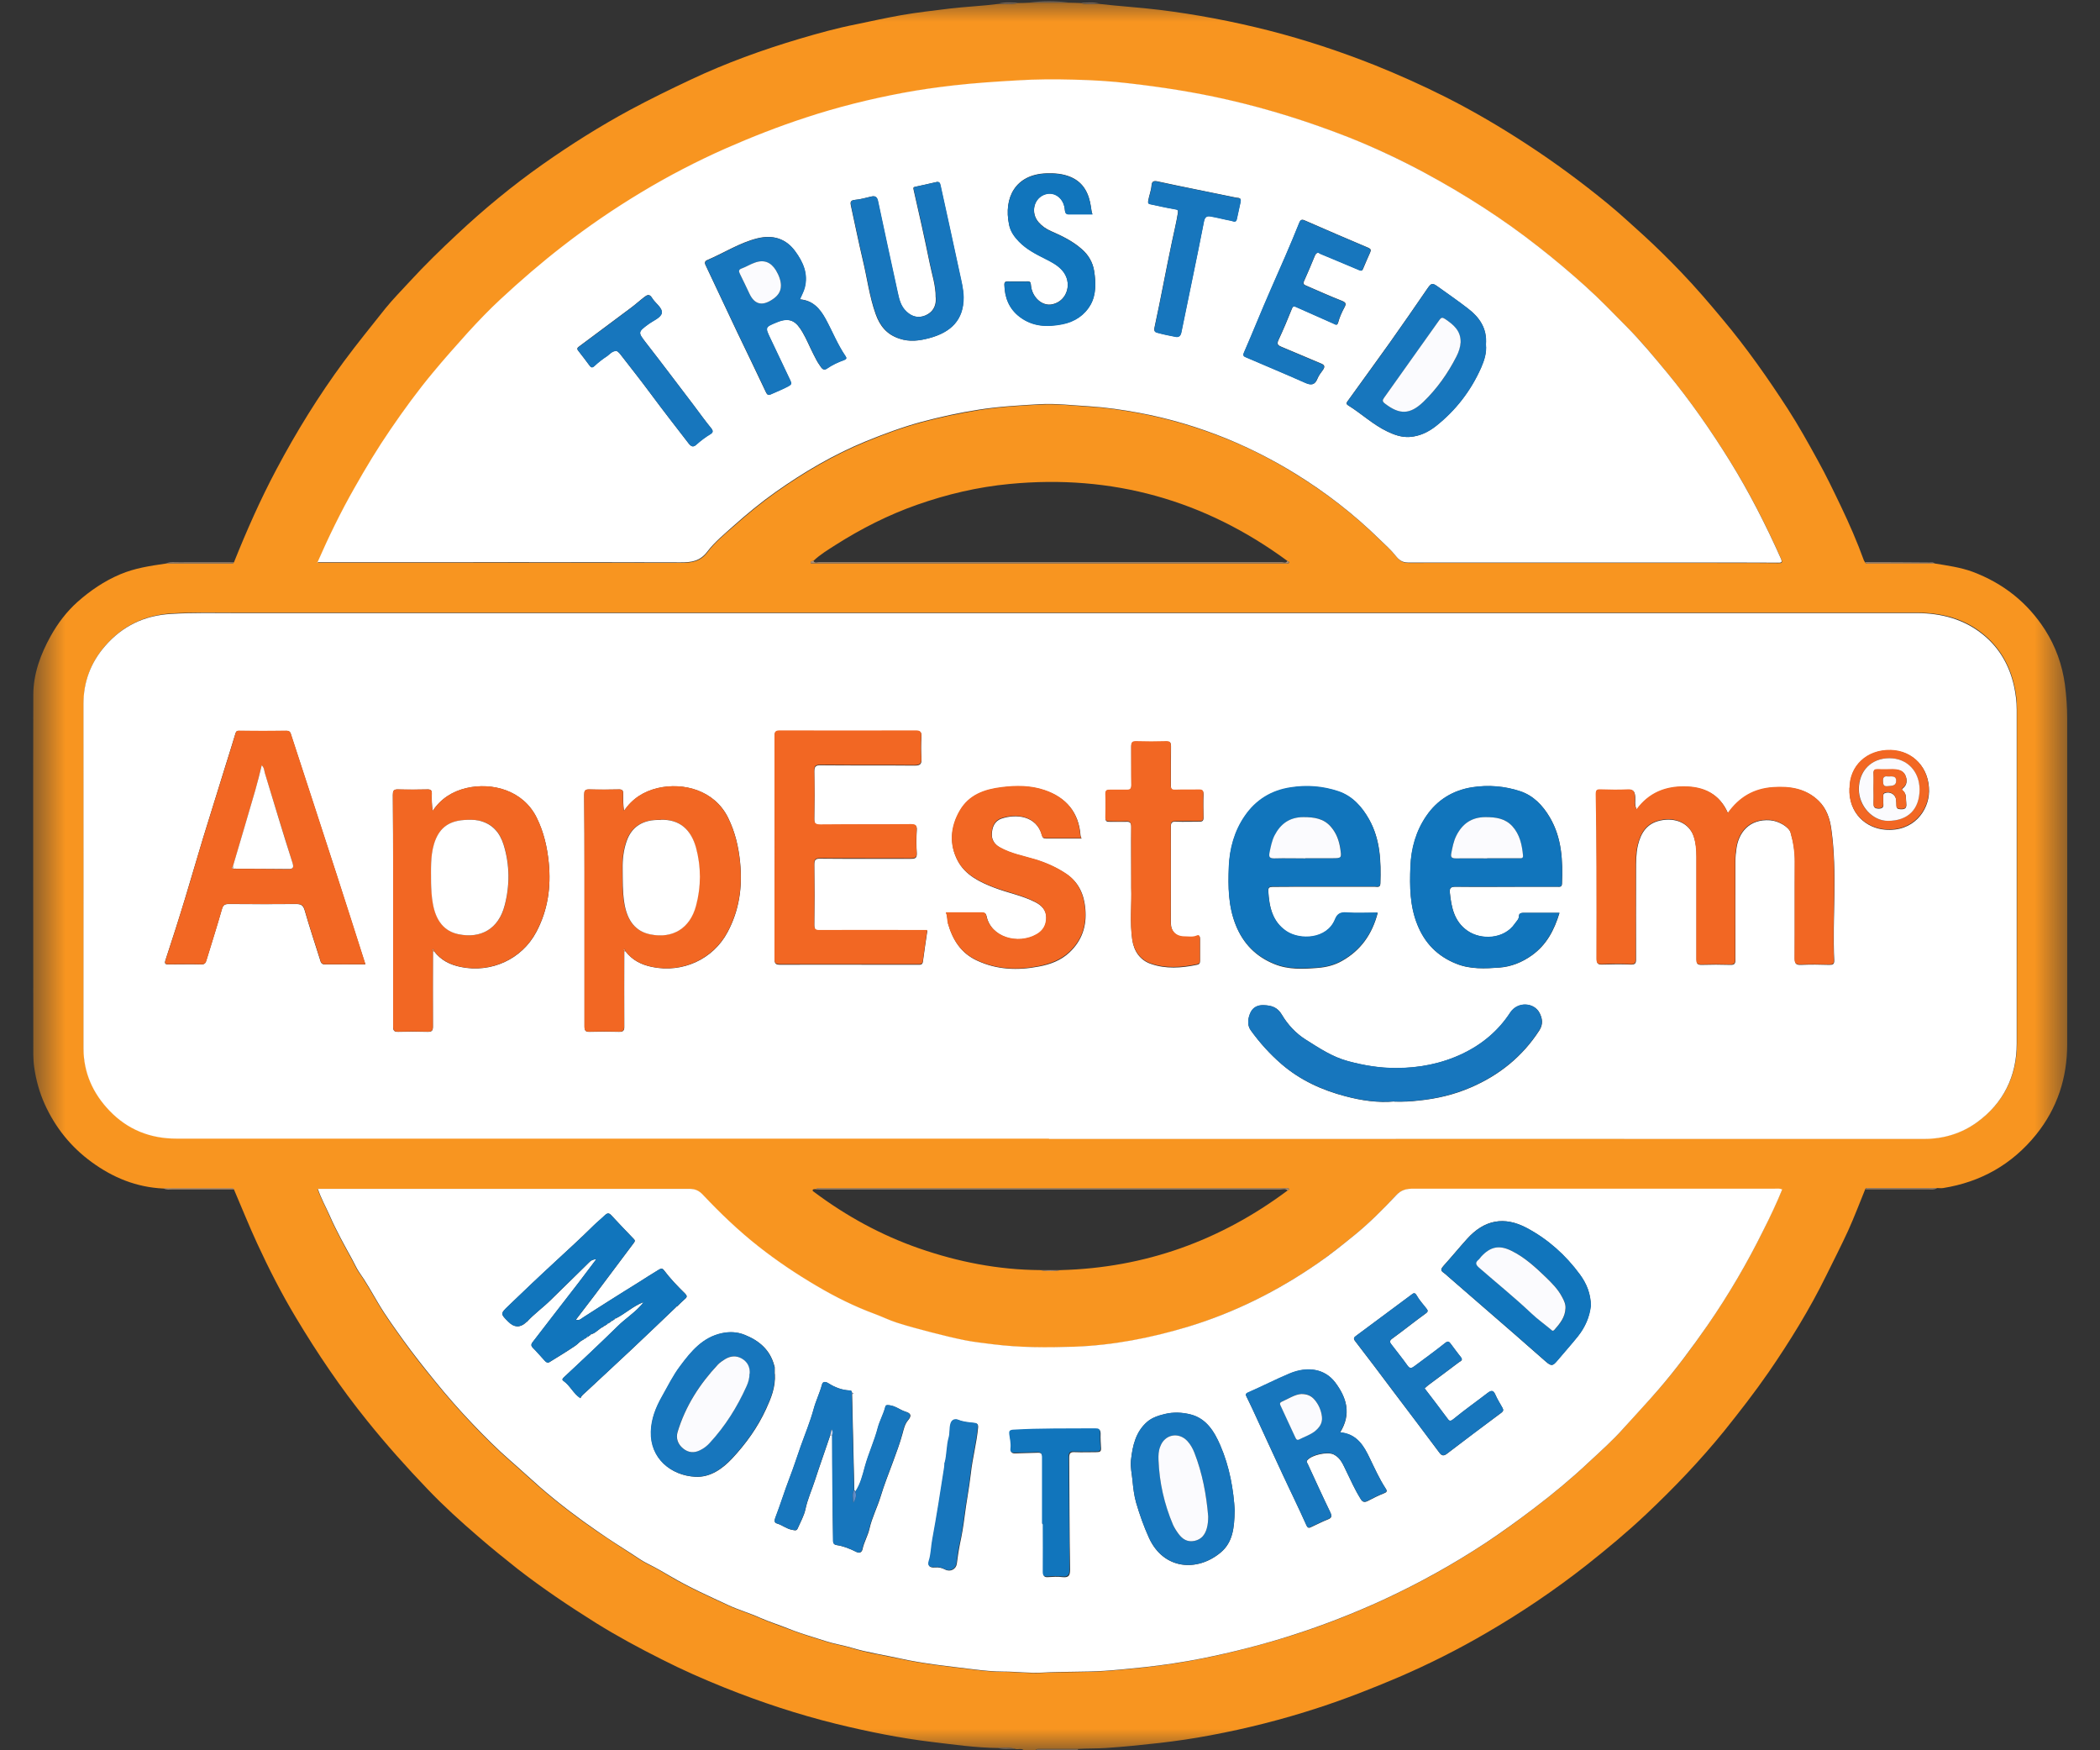
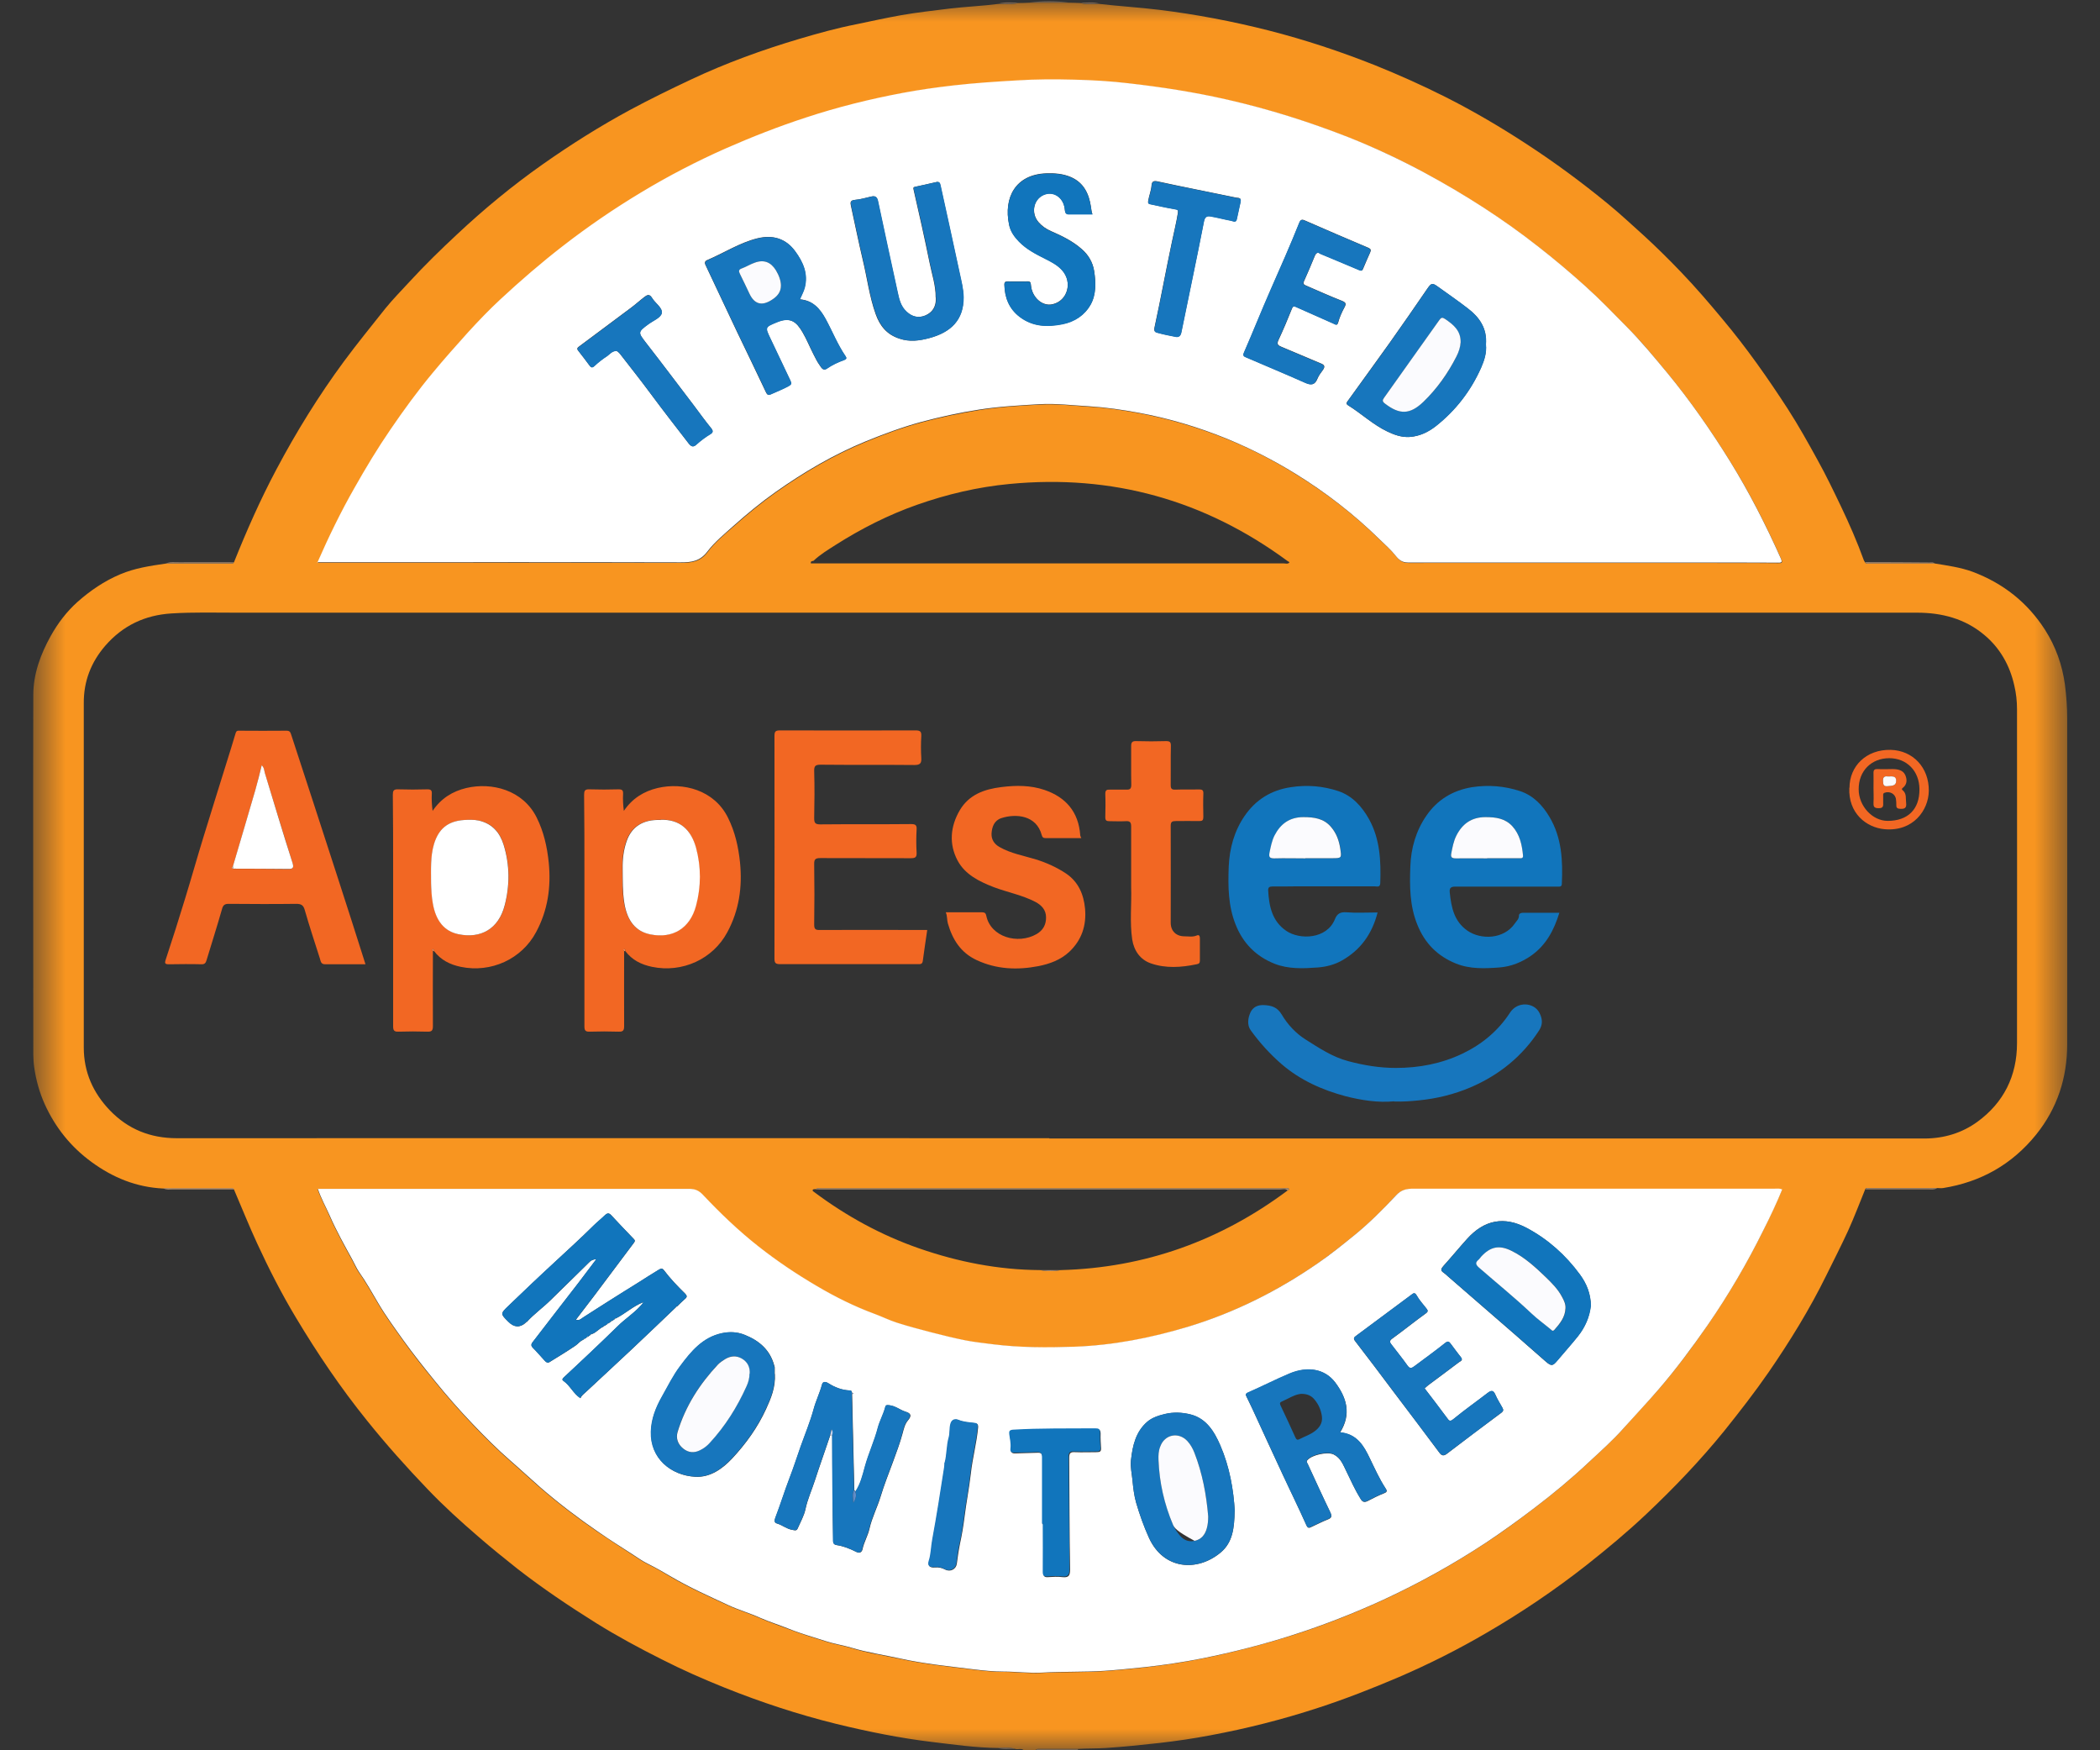
<svg xmlns="http://www.w3.org/2000/svg" width="48" height="40" viewBox="0 0 48 40" fill="none">
  <rect x="0" y="0" width="48" height="40" fill="#333333" stroke="none" />
  <g clip-path="url(#clip0_21_4267)">
    <mask id="mask0_21_4267" style="mask-type:luminance" maskUnits="userSpaceOnUse" x="0" y="0" width="48" height="40">
      <path d="M47.312 0L0.73 0L0.73 40H47.312V0Z" fill="white" />
    </mask>
    <g mask="url(#mask0_21_4267)">
      <path d="M23.403 40C23.344 39.945 23.272 39.99 23.206 39.969C23.072 39.928 22.933 39.948 22.799 39.948C22.305 39.941 21.818 39.872 21.328 39.813C20.578 39.724 19.843 39.575 19.111 39.396C18.244 39.182 17.395 38.902 16.566 38.57C16.076 38.374 15.592 38.16 15.123 37.921C14.615 37.666 14.114 37.396 13.631 37.096C13.013 36.709 12.405 36.302 11.828 35.853C11.528 35.615 11.231 35.376 10.941 35.124C10.537 34.776 10.143 34.42 9.774 34.033C9.29 33.529 8.828 33.011 8.389 32.465C7.788 31.72 7.253 30.929 6.763 30.11C6.435 29.565 6.145 28.995 5.879 28.419C5.692 28.015 5.527 27.6 5.35 27.189C5.333 27.151 5.299 27.162 5.268 27.162C4.757 27.162 4.245 27.162 3.734 27.162C3.123 27.134 2.585 26.916 2.094 26.557C1.621 26.212 1.266 25.77 1.024 25.238C0.903 24.969 0.824 24.686 0.782 24.392C0.754 24.195 0.761 24.002 0.761 23.805C0.761 21.164 0.754 18.526 0.761 15.884C0.761 15.4 0.927 14.952 1.162 14.53C1.324 14.24 1.524 13.978 1.77 13.757C2.063 13.498 2.381 13.28 2.747 13.125C3.082 12.983 3.431 12.932 3.786 12.88C4.283 12.88 4.781 12.88 5.278 12.88C5.306 12.88 5.333 12.883 5.347 12.852C5.637 12.13 5.951 11.416 6.317 10.729C6.773 9.869 7.284 9.043 7.861 8.26C8.165 7.849 8.489 7.452 8.807 7.051C8.98 6.837 9.176 6.64 9.363 6.436C9.708 6.06 10.074 5.704 10.447 5.356C11.062 4.779 11.711 4.244 12.402 3.757C13.044 3.305 13.707 2.887 14.397 2.514C14.853 2.269 15.319 2.041 15.789 1.82C16.594 1.44 17.426 1.139 18.275 0.887C18.703 0.76 19.131 0.642 19.567 0.556C19.915 0.483 20.261 0.407 20.609 0.345C20.969 0.283 21.335 0.242 21.697 0.197C22.07 0.152 22.447 0.138 22.816 0.09C22.971 0.09 23.127 0.107 23.282 0.069C23.365 0.069 23.448 0.066 23.534 0.062C23.828 0.062 24.118 0.062 24.411 0.062C24.505 0.062 24.598 0.066 24.691 0.069C24.836 0.11 24.981 0.09 25.13 0.09C25.582 0.142 26.038 0.169 26.49 0.224C27.339 0.328 28.172 0.487 29 0.697C29.826 0.908 30.63 1.174 31.421 1.488C31.97 1.709 32.512 1.951 33.04 2.217C33.676 2.538 34.294 2.901 34.891 3.291C35.537 3.712 36.155 4.168 36.749 4.655C37.035 4.889 37.308 5.145 37.585 5.394C37.878 5.663 38.161 5.943 38.434 6.229C38.762 6.571 39.073 6.934 39.377 7.3C39.922 7.949 40.406 8.639 40.865 9.347C41.11 9.727 41.331 10.124 41.549 10.521C41.739 10.863 41.908 11.215 42.077 11.568C42.27 11.972 42.45 12.383 42.602 12.804C42.609 12.821 42.619 12.835 42.63 12.849C42.647 12.887 42.681 12.876 42.712 12.876C43.213 12.876 43.714 12.876 44.214 12.876C44.508 12.925 44.801 12.963 45.085 13.066C45.785 13.329 46.342 13.767 46.745 14.396C46.987 14.775 47.136 15.193 47.198 15.642C47.232 15.905 47.25 16.164 47.25 16.426C47.25 18.905 47.253 21.385 47.25 23.867C47.25 24.631 47.025 25.328 46.538 25.932C45.986 26.613 45.275 27.013 44.415 27.151C44.37 27.158 44.322 27.151 44.277 27.151C43.755 27.151 43.237 27.151 42.716 27.151C42.685 27.151 42.65 27.141 42.633 27.179C42.505 27.493 42.384 27.814 42.243 28.125C42.084 28.47 41.911 28.809 41.742 29.151C41.362 29.924 40.91 30.656 40.423 31.364C40.105 31.823 39.763 32.262 39.415 32.697C38.866 33.374 38.265 34.002 37.633 34.599C37.194 35.014 36.728 35.401 36.252 35.777C35.53 36.343 34.774 36.854 33.983 37.313C33.334 37.693 32.66 38.032 31.97 38.329C31.362 38.588 30.748 38.829 30.119 39.033C29.314 39.296 28.496 39.503 27.667 39.658C27.281 39.731 26.887 39.789 26.493 39.834C26.089 39.879 25.685 39.921 25.278 39.948C25.064 39.962 24.85 39.955 24.636 39.969C24.339 39.969 24.042 39.969 23.745 39.969C23.717 39.969 23.689 39.969 23.672 39.996H23.396L23.403 40ZM29.425 12.818C27.533 11.426 25.419 10.836 23.078 11.06C22.35 11.129 21.645 11.295 20.958 11.537C20.302 11.768 19.684 12.082 19.097 12.455C18.924 12.566 18.745 12.673 18.593 12.818C18.565 12.825 18.524 12.818 18.534 12.876C18.576 12.876 18.617 12.876 18.659 12.876C22.222 12.876 25.782 12.876 29.346 12.876C29.377 12.876 29.415 12.887 29.442 12.876C29.505 12.849 29.449 12.835 29.428 12.821L29.425 12.818ZM18.645 27.175C18.624 27.179 18.586 27.175 18.579 27.189C18.562 27.22 18.6 27.234 18.617 27.248C19.349 27.794 20.143 28.229 21.006 28.529C21.901 28.84 22.816 29.019 23.765 29.026C23.928 29.057 24.09 29.057 24.252 29.026C26.172 28.974 27.895 28.353 29.432 27.206C29.453 27.193 29.491 27.179 29.446 27.158C29.418 27.144 29.384 27.158 29.349 27.158C25.823 27.158 22.298 27.158 18.776 27.158C18.731 27.158 18.683 27.141 18.645 27.179V27.175ZM23.983 26.019H25.057C31.366 26.019 37.674 26.019 43.983 26.019C44.432 26.019 44.843 25.894 45.195 25.639C45.799 25.2 46.103 24.589 46.103 23.84C46.107 21.295 46.103 18.75 46.103 16.205C46.103 16.022 46.083 15.842 46.041 15.666C45.938 15.204 45.713 14.807 45.35 14.506C44.912 14.14 44.387 14.002 43.821 14.002C31.02 14.002 18.22 14.002 5.416 14.002C4.919 14.002 4.418 13.988 3.921 14.019C3.31 14.057 2.809 14.296 2.408 14.755C2.08 15.135 1.911 15.57 1.915 16.074C1.915 18.695 1.915 21.319 1.915 23.94C1.915 24.503 2.129 24.976 2.509 25.373C2.923 25.805 3.434 26.012 4.042 26.012C10.689 26.008 17.339 26.012 23.986 26.012L23.983 26.019ZM7.253 12.859C7.329 12.859 7.384 12.859 7.436 12.859C10.147 12.859 12.854 12.859 15.565 12.863C15.813 12.863 16.01 12.838 16.176 12.614C16.341 12.393 16.562 12.213 16.77 12.03C17.08 11.754 17.398 11.492 17.74 11.25C18.386 10.794 19.062 10.397 19.794 10.097C20.205 9.927 20.627 9.772 21.058 9.655C21.493 9.537 21.935 9.444 22.384 9.372C22.847 9.299 23.31 9.271 23.772 9.247C24.149 9.226 24.525 9.271 24.902 9.296C25.285 9.316 25.665 9.375 26.041 9.444C26.728 9.572 27.395 9.772 28.044 10.034C28.589 10.255 29.114 10.525 29.615 10.836C30.316 11.267 30.962 11.768 31.549 12.345C31.669 12.462 31.801 12.576 31.904 12.707C31.984 12.807 32.056 12.866 32.194 12.866C34.66 12.863 37.129 12.866 39.594 12.866C39.943 12.866 40.292 12.866 40.641 12.87C40.71 12.87 40.758 12.876 40.713 12.776C40.371 12.01 39.991 11.26 39.549 10.549C39.114 9.848 38.645 9.175 38.12 8.536C37.816 8.17 37.516 7.8 37.177 7.465C36.87 7.158 36.573 6.844 36.248 6.554C35.9 6.243 35.547 5.943 35.181 5.656C34.363 5.017 33.493 4.458 32.581 3.964C32.022 3.66 31.445 3.387 30.855 3.156C29.947 2.797 29.014 2.5 28.058 2.286C27.312 2.117 26.559 1.999 25.803 1.913C25.388 1.865 24.971 1.84 24.556 1.83C24.125 1.82 23.689 1.82 23.255 1.847C22.771 1.878 22.288 1.906 21.808 1.961C21.414 2.006 21.024 2.058 20.634 2.134C19.888 2.276 19.152 2.462 18.427 2.697C17.799 2.904 17.184 3.142 16.58 3.408C15.917 3.698 15.278 4.033 14.663 4.406C14.042 4.779 13.441 5.19 12.868 5.635C12.374 6.019 11.904 6.426 11.445 6.851C11.19 7.089 10.944 7.345 10.706 7.604C10.43 7.904 10.161 8.211 9.902 8.526C9.556 8.94 9.239 9.375 8.935 9.82C8.638 10.259 8.365 10.708 8.103 11.171C7.792 11.716 7.522 12.282 7.26 12.87L7.253 12.859ZM7.257 27.169C7.332 27.393 7.446 27.586 7.533 27.794C7.685 28.139 7.868 28.467 8.047 28.795C8.099 28.888 8.141 28.992 8.199 29.075C8.362 29.302 8.496 29.548 8.638 29.786C8.81 30.079 9.011 30.352 9.207 30.628C9.435 30.946 9.677 31.253 9.926 31.557C10.205 31.903 10.502 32.238 10.806 32.559C11.079 32.845 11.359 33.125 11.659 33.387C11.894 33.591 12.122 33.805 12.357 34.009C12.771 34.368 13.21 34.7 13.662 35.01C13.921 35.186 14.183 35.356 14.446 35.525C14.57 35.604 14.688 35.691 14.819 35.753C14.998 35.839 15.171 35.943 15.34 36.043C15.758 36.288 16.2 36.485 16.638 36.688C16.873 36.799 17.132 36.871 17.367 36.979C17.585 37.075 17.812 37.148 18.034 37.234C18.313 37.345 18.607 37.428 18.897 37.521C19.08 37.579 19.27 37.607 19.453 37.662C19.819 37.776 20.198 37.831 20.575 37.911C21.124 38.032 21.683 38.087 22.239 38.156C22.467 38.184 22.698 38.208 22.93 38.208C23.227 38.208 23.52 38.249 23.817 38.232C24.294 38.204 24.77 38.225 25.243 38.191C25.547 38.17 25.848 38.139 26.148 38.108C26.59 38.059 27.032 37.994 27.467 37.907C28.172 37.766 28.866 37.586 29.553 37.369C30.257 37.144 30.941 36.875 31.611 36.568C32.426 36.191 33.21 35.756 33.959 35.262C34.335 35.017 34.694 34.751 35.053 34.479C35.485 34.151 35.903 33.805 36.297 33.436C36.573 33.173 36.863 32.921 37.115 32.635C37.374 32.341 37.643 32.058 37.899 31.765C38.303 31.298 38.672 30.805 39.021 30.297C39.505 29.599 39.929 28.871 40.306 28.111C40.454 27.807 40.599 27.503 40.73 27.189C40.668 27.162 40.613 27.172 40.558 27.172C37.806 27.172 35.057 27.172 32.305 27.172C32.143 27.172 32.025 27.193 31.894 27.334C31.604 27.652 31.293 27.956 30.958 28.229C30.682 28.453 30.406 28.674 30.112 28.878C29.194 29.51 28.213 30.003 27.146 30.328C26.297 30.587 25.433 30.753 24.542 30.784C23.928 30.808 23.31 30.805 22.698 30.729C22.488 30.701 22.274 30.68 22.063 30.639C21.801 30.587 21.542 30.521 21.283 30.456C21.02 30.387 20.755 30.318 20.495 30.235C20.323 30.18 20.157 30.097 19.988 30.035C19.529 29.862 19.09 29.648 18.669 29.399C18.203 29.126 17.754 28.826 17.329 28.491C16.873 28.132 16.455 27.735 16.062 27.314C15.965 27.213 15.875 27.175 15.748 27.175C12.968 27.175 10.192 27.175 7.412 27.175H7.253L7.257 27.169Z" fill="#F89520" />
      <path d="M23.676 40C23.693 39.969 23.721 39.972 23.748 39.972C24.045 39.972 24.342 39.972 24.639 39.972C24.639 39.979 24.639 39.99 24.639 39.997H23.676V40Z" fill="#B29172" />
      <path d="M42.636 27.182C42.654 27.144 42.688 27.155 42.719 27.155C43.24 27.155 43.758 27.155 44.28 27.155C44.211 27.193 44.138 27.179 44.066 27.179C43.589 27.179 43.113 27.179 42.636 27.179V27.182Z" fill="#B29172" />
      <path d="M3.734 27.155C4.245 27.155 4.756 27.155 5.268 27.155C5.299 27.155 5.333 27.144 5.35 27.182C4.884 27.182 4.415 27.182 3.948 27.182C3.876 27.182 3.803 27.196 3.734 27.158V27.155Z" fill="#B29172" />
      <path d="M44.221 12.876C43.721 12.876 43.22 12.876 42.719 12.876C42.688 12.876 42.654 12.887 42.636 12.849C43.127 12.849 43.613 12.852 44.104 12.856C44.145 12.856 44.187 12.845 44.221 12.876Z" fill="#B29172" />
      <path d="M5.35 12.849C5.337 12.88 5.305 12.876 5.281 12.876C4.784 12.876 4.287 12.876 3.79 12.876C3.893 12.835 4.004 12.856 4.111 12.852C4.525 12.849 4.939 12.852 5.354 12.852L5.35 12.849Z" fill="#B29172" />
      <path d="M24.418 0.055C24.125 0.055 23.834 0.055 23.541 0.055C23.834 0.021 24.125 0.021 24.418 0.055Z" fill="#B29172" />
      <path d="M23.289 0.062C23.137 0.1 22.978 0.086 22.823 0.083C22.975 0.038 23.134 0.059 23.289 0.062Z" fill="#B29172" />
      <path d="M25.133 0.083C24.988 0.083 24.839 0.104 24.694 0.062C24.839 0.062 24.988 0.038 25.133 0.083Z" fill="#B29172" />
      <path d="M22.799 39.945C22.933 39.945 23.072 39.928 23.206 39.965C23.072 39.965 22.933 39.986 22.799 39.945Z" fill="#B29172" />
-       <path d="M23.98 26.022C17.332 26.022 10.682 26.022 4.035 26.022C3.43 26.022 2.916 25.815 2.502 25.383C2.122 24.986 1.908 24.513 1.908 23.95C1.911 21.329 1.908 18.705 1.908 16.084C1.908 15.58 2.073 15.145 2.401 14.765C2.802 14.303 3.303 14.064 3.914 14.03C4.415 13.999 4.912 14.012 5.409 14.012C18.209 14.012 31.01 14.012 43.814 14.012C44.38 14.012 44.905 14.154 45.343 14.517C45.706 14.817 45.931 15.214 46.034 15.677C46.072 15.853 46.096 16.032 46.096 16.215C46.096 18.76 46.096 21.305 46.096 23.85C46.096 24.596 45.792 25.211 45.188 25.649C44.832 25.905 44.425 26.029 43.976 26.029C37.667 26.026 31.359 26.029 25.05 26.029H23.976L23.98 26.022ZM9.895 21.737C9.895 21.737 9.912 21.737 9.922 21.74C10.078 21.944 10.281 22.048 10.533 22.099C11.224 22.241 11.925 21.927 12.257 21.302C12.522 20.805 12.598 20.276 12.543 19.717C12.508 19.358 12.429 19.016 12.267 18.688C11.956 18.056 11.241 17.876 10.661 18.011C10.344 18.087 10.078 18.249 9.888 18.536C9.87 18.401 9.867 18.27 9.87 18.142C9.87 18.066 9.85 18.039 9.77 18.042C9.546 18.046 9.321 18.049 9.097 18.042C8.993 18.039 8.98 18.08 8.98 18.17C8.983 18.757 8.986 19.344 8.986 19.927C8.986 21.105 8.986 22.282 8.986 23.46C8.986 23.553 9.007 23.584 9.107 23.581C9.328 23.574 9.546 23.574 9.767 23.581C9.87 23.584 9.898 23.557 9.895 23.453C9.891 22.88 9.895 22.307 9.895 21.737ZM14.27 21.737C14.27 21.737 14.287 21.737 14.297 21.74C14.453 21.944 14.656 22.048 14.908 22.099C15.599 22.241 16.3 21.927 16.631 21.302C16.897 20.805 16.973 20.276 16.918 19.717C16.884 19.358 16.804 19.016 16.642 18.688C16.331 18.056 15.616 17.876 15.036 18.011C14.719 18.087 14.453 18.249 14.263 18.536C14.245 18.401 14.242 18.27 14.245 18.142C14.245 18.066 14.225 18.039 14.145 18.042C13.921 18.046 13.696 18.049 13.472 18.042C13.368 18.039 13.354 18.08 13.354 18.17C13.358 18.757 13.361 19.344 13.361 19.927C13.361 21.105 13.361 22.282 13.361 23.46C13.361 23.553 13.382 23.584 13.482 23.581C13.703 23.574 13.921 23.574 14.142 23.581C14.245 23.584 14.273 23.557 14.27 23.453C14.266 22.88 14.27 22.307 14.27 21.737ZM37.408 18.494C37.357 18.394 37.384 18.301 37.377 18.215C37.37 18.111 37.35 18.042 37.215 18.049C37.008 18.063 36.804 18.056 36.597 18.049C36.507 18.049 36.476 18.059 36.48 18.163C36.493 18.712 36.497 19.261 36.497 19.814C36.497 20.515 36.497 21.215 36.497 21.916C36.497 22.02 36.524 22.048 36.625 22.044C36.839 22.037 37.056 22.034 37.27 22.044C37.381 22.048 37.398 22.01 37.395 21.913C37.391 21.24 37.395 20.566 37.395 19.893C37.395 19.696 37.395 19.499 37.44 19.309C37.508 19.033 37.643 18.819 37.947 18.753C38.296 18.677 38.607 18.812 38.714 19.113C38.765 19.261 38.779 19.423 38.779 19.582C38.779 20.366 38.779 21.15 38.779 21.934C38.779 22.02 38.797 22.051 38.89 22.051C39.111 22.044 39.328 22.044 39.549 22.051C39.649 22.055 39.667 22.02 39.667 21.927C39.663 21.174 39.667 20.425 39.667 19.672C39.667 19.579 39.677 19.485 39.691 19.389C39.739 19.037 39.977 18.712 40.461 18.747C40.651 18.76 40.892 18.898 40.931 19.033C40.993 19.251 41.031 19.468 41.027 19.696C41.02 20.435 41.027 21.171 41.024 21.91C41.024 22.027 41.055 22.055 41.169 22.051C41.383 22.041 41.6 22.044 41.815 22.051C41.894 22.051 41.928 22.037 41.925 21.948C41.88 20.95 42.001 19.945 41.859 18.947C41.825 18.695 41.742 18.474 41.573 18.308C41.286 18.028 40.924 17.97 40.53 17.997C40.095 18.028 39.763 18.225 39.498 18.588C39.308 18.146 38.945 17.983 38.503 17.98C38.071 17.98 37.695 18.125 37.415 18.501L37.408 18.494ZM8.351 22.041C8.13 21.347 7.913 20.67 7.695 19.993C7.35 18.933 7.004 17.873 6.659 16.813C6.642 16.758 6.635 16.702 6.549 16.702C6.186 16.706 5.823 16.706 5.461 16.702C5.399 16.702 5.392 16.73 5.378 16.775C5.312 16.996 5.243 17.213 5.174 17.434C4.998 18.004 4.819 18.574 4.643 19.147C4.501 19.61 4.37 20.076 4.228 20.539C4.087 21.005 3.938 21.468 3.786 21.93C3.755 22.02 3.769 22.041 3.859 22.041C4.107 22.041 4.352 22.034 4.601 22.041C4.681 22.041 4.701 22.003 4.718 21.944C4.836 21.557 4.96 21.171 5.071 20.78C5.098 20.687 5.133 20.66 5.226 20.66C5.741 20.663 6.252 20.666 6.766 20.66C6.88 20.66 6.928 20.687 6.963 20.801C7.07 21.174 7.191 21.54 7.308 21.91C7.329 21.968 7.329 22.041 7.429 22.041C7.733 22.037 8.033 22.041 8.348 22.041H8.351ZM21.193 21.267H21.038C20.271 21.267 19.508 21.267 18.741 21.267C18.638 21.267 18.613 21.24 18.613 21.14C18.62 20.68 18.62 20.224 18.613 19.765C18.613 19.651 18.641 19.62 18.755 19.624C19.442 19.631 20.129 19.624 20.817 19.627C20.917 19.627 20.962 19.613 20.955 19.496C20.944 19.323 20.944 19.147 20.955 18.974C20.962 18.867 20.927 18.847 20.827 18.847C20.136 18.85 19.442 18.847 18.752 18.854C18.631 18.854 18.61 18.819 18.613 18.709C18.62 18.353 18.62 17.994 18.613 17.638C18.613 17.517 18.645 17.486 18.762 17.49C19.477 17.497 20.192 17.49 20.906 17.497C21.038 17.497 21.069 17.459 21.062 17.334C21.051 17.169 21.051 17.003 21.062 16.84C21.069 16.73 21.034 16.706 20.927 16.706C19.895 16.709 18.866 16.709 17.833 16.706C17.73 16.706 17.705 16.73 17.705 16.834C17.709 18.529 17.709 20.224 17.705 21.92C17.705 22.023 17.73 22.048 17.833 22.048C18.603 22.044 19.373 22.048 20.143 22.048C20.423 22.048 20.703 22.048 20.982 22.048C21.038 22.048 21.086 22.055 21.096 21.972C21.124 21.744 21.162 21.516 21.196 21.274L21.193 21.267ZM35.647 20.863C35.361 20.863 35.084 20.863 34.812 20.863C34.76 20.863 34.722 20.887 34.722 20.925C34.722 21.012 34.663 21.057 34.625 21.112C34.387 21.464 33.859 21.495 33.541 21.271C33.237 21.057 33.175 20.735 33.14 20.397C33.13 20.294 33.165 20.266 33.268 20.266C33.814 20.273 34.359 20.266 34.905 20.266C35.133 20.266 35.364 20.266 35.592 20.266C35.637 20.266 35.699 20.283 35.703 20.2C35.723 19.672 35.703 19.151 35.423 18.677C35.264 18.408 35.05 18.184 34.75 18.084C34.394 17.966 34.024 17.935 33.648 17.994C33.206 18.063 32.854 18.284 32.605 18.646C32.367 18.992 32.257 19.389 32.239 19.81C32.222 20.259 32.225 20.704 32.398 21.133C32.567 21.557 32.861 21.854 33.282 22.023C33.603 22.155 33.945 22.137 34.276 22.113C34.542 22.093 34.794 21.992 35.019 21.83C35.35 21.592 35.526 21.26 35.647 20.86V20.863ZM31.49 20.863C31.241 20.863 31.006 20.874 30.775 20.86C30.637 20.849 30.564 20.898 30.516 21.015C30.333 21.474 29.715 21.495 29.404 21.285C29.08 21.064 29.011 20.722 28.99 20.363C28.986 20.29 29.014 20.269 29.087 20.269C29.27 20.269 29.453 20.266 29.636 20.266C30.233 20.266 30.827 20.266 31.424 20.266C31.476 20.266 31.549 20.294 31.552 20.193C31.569 19.689 31.552 19.189 31.297 18.733C31.134 18.443 30.917 18.198 30.596 18.09C30.243 17.973 29.881 17.942 29.508 18.001C29.059 18.07 28.703 18.287 28.455 18.653C28.216 18.999 28.106 19.396 28.089 19.817C28.071 20.266 28.075 20.711 28.247 21.143C28.417 21.568 28.71 21.865 29.131 22.034C29.453 22.165 29.794 22.148 30.126 22.12C30.312 22.106 30.506 22.058 30.675 21.961C31.103 21.72 31.362 21.354 31.49 20.867V20.863ZM24.718 19.157C24.708 19.13 24.701 19.113 24.698 19.095C24.66 18.567 24.37 18.229 23.879 18.063C23.562 17.956 23.23 17.956 22.899 17.997C22.505 18.046 22.156 18.166 21.946 18.526C21.728 18.895 21.694 19.296 21.894 19.675C22.063 19.997 22.391 20.159 22.726 20.287C23.037 20.407 23.372 20.466 23.672 20.622C23.81 20.694 23.917 20.801 23.917 20.977C23.917 21.146 23.852 21.271 23.7 21.357C23.275 21.602 22.65 21.426 22.55 20.936C22.54 20.884 22.512 20.86 22.457 20.86C22.184 20.86 21.908 20.86 21.625 20.86C21.663 20.95 21.652 21.032 21.673 21.115C21.78 21.485 21.966 21.782 22.329 21.951C22.785 22.165 23.258 22.182 23.745 22.089C24.004 22.041 24.249 21.951 24.446 21.765C24.732 21.495 24.843 21.16 24.808 20.773C24.781 20.449 24.66 20.166 24.377 19.976C24.163 19.831 23.931 19.727 23.686 19.651C23.406 19.565 23.113 19.517 22.854 19.368C22.73 19.296 22.664 19.189 22.671 19.057C22.678 18.909 22.73 18.764 22.892 18.709C23.223 18.595 23.696 18.64 23.817 19.092C23.831 19.147 23.855 19.164 23.91 19.164C24.176 19.164 24.442 19.164 24.722 19.164L24.718 19.157ZM25.858 20.104C25.858 20.162 25.858 20.224 25.858 20.283C25.872 20.684 25.823 21.088 25.882 21.485C25.92 21.744 26.065 21.948 26.31 22.03C26.649 22.148 27.004 22.124 27.353 22.051C27.408 22.041 27.429 22.02 27.429 21.965C27.429 21.796 27.429 21.626 27.429 21.457C27.429 21.409 27.415 21.367 27.36 21.392C27.267 21.433 27.17 21.412 27.077 21.412C26.887 21.412 26.766 21.291 26.763 21.102C26.763 20.363 26.763 19.624 26.763 18.888C26.763 18.795 26.794 18.774 26.88 18.778C27.06 18.785 27.239 18.778 27.415 18.778C27.488 18.778 27.509 18.757 27.509 18.684C27.505 18.512 27.502 18.336 27.509 18.163C27.509 18.08 27.491 18.052 27.405 18.056C27.225 18.063 27.046 18.056 26.87 18.059C26.783 18.063 26.763 18.035 26.763 17.952C26.766 17.655 26.763 17.355 26.766 17.058C26.766 16.975 26.745 16.948 26.659 16.951C26.431 16.958 26.2 16.958 25.972 16.951C25.879 16.951 25.858 16.979 25.858 17.068C25.861 17.362 25.858 17.655 25.861 17.949C25.861 18.042 25.834 18.066 25.744 18.059C25.62 18.052 25.495 18.059 25.371 18.059C25.299 18.059 25.264 18.073 25.267 18.156C25.274 18.336 25.274 18.515 25.267 18.691C25.267 18.767 25.295 18.785 25.364 18.781C25.488 18.778 25.613 18.785 25.734 18.781C25.83 18.774 25.858 18.805 25.858 18.902C25.851 19.306 25.858 19.71 25.858 20.11V20.104ZM31.87 25.176C32.067 25.183 32.246 25.173 32.429 25.152C32.843 25.11 33.241 25.017 33.62 24.852C34.27 24.572 34.798 24.147 35.185 23.55C35.278 23.405 35.254 23.273 35.192 23.153C35.071 22.911 34.691 22.88 34.518 23.146C34.249 23.557 33.879 23.867 33.434 24.081C32.95 24.309 32.44 24.41 31.908 24.41C31.538 24.41 31.179 24.351 30.82 24.254C30.454 24.157 30.154 23.954 29.846 23.76C29.622 23.619 29.435 23.419 29.301 23.191C29.201 23.021 29.069 22.98 28.89 22.973C28.748 22.966 28.645 23.025 28.589 23.132C28.524 23.26 28.5 23.425 28.589 23.546C28.793 23.829 29.024 24.088 29.294 24.32C29.722 24.689 30.223 24.917 30.758 25.055C31.12 25.152 31.5 25.207 31.87 25.173V25.176ZM42.277 18.011C42.25 18.598 42.664 18.926 43.082 18.961C43.741 19.019 44.087 18.522 44.093 18.087C44.1 17.552 43.731 17.162 43.223 17.148C42.664 17.131 42.277 17.521 42.281 18.015L42.277 18.011Z" fill="white" />
      <path d="M7.253 12.859C7.512 12.269 7.785 11.706 8.096 11.16C8.355 10.701 8.627 10.249 8.928 9.81C9.232 9.365 9.549 8.93 9.895 8.515C10.154 8.201 10.426 7.897 10.699 7.593C10.937 7.334 11.179 7.079 11.438 6.84C11.894 6.416 12.367 6.008 12.861 5.625C13.434 5.18 14.035 4.769 14.656 4.396C15.274 4.023 15.913 3.691 16.573 3.398C17.177 3.132 17.795 2.89 18.42 2.686C19.142 2.448 19.877 2.265 20.627 2.124C21.013 2.051 21.407 1.996 21.801 1.951C22.284 1.896 22.764 1.865 23.247 1.837C23.683 1.809 24.114 1.809 24.549 1.82C24.967 1.83 25.385 1.854 25.796 1.903C26.552 1.989 27.305 2.106 28.051 2.276C29.007 2.493 29.936 2.787 30.848 3.146C31.438 3.381 32.015 3.653 32.574 3.954C33.486 4.447 34.356 5.003 35.174 5.646C35.54 5.932 35.896 6.233 36.241 6.543C36.566 6.834 36.866 7.148 37.17 7.455C37.505 7.79 37.809 8.16 38.113 8.526C38.638 9.164 39.107 9.838 39.542 10.539C39.984 11.253 40.364 11.999 40.706 12.766C40.751 12.866 40.703 12.859 40.633 12.859C40.285 12.859 39.936 12.856 39.587 12.856C37.122 12.856 34.653 12.856 32.187 12.856C32.049 12.856 31.977 12.797 31.897 12.697C31.794 12.566 31.663 12.452 31.542 12.334C30.955 11.758 30.309 11.257 29.608 10.825C29.104 10.514 28.582 10.249 28.037 10.024C27.391 9.762 26.721 9.561 26.034 9.434C25.658 9.365 25.281 9.309 24.895 9.285C24.518 9.264 24.142 9.216 23.765 9.237C23.303 9.264 22.837 9.289 22.377 9.361C21.928 9.43 21.49 9.527 21.051 9.644C20.62 9.762 20.202 9.917 19.788 10.086C19.055 10.387 18.379 10.784 17.733 11.24C17.395 11.478 17.073 11.744 16.763 12.02C16.555 12.207 16.334 12.386 16.169 12.604C15.999 12.828 15.806 12.852 15.558 12.852C12.847 12.845 10.14 12.849 7.429 12.849C7.374 12.849 7.319 12.849 7.246 12.849L7.253 12.859ZM18.279 6.844C18.32 6.744 18.368 6.664 18.389 6.578C18.475 6.26 18.355 5.988 18.172 5.739C17.957 5.445 17.66 5.363 17.315 5.445C16.904 5.546 16.549 5.78 16.165 5.943C16.113 5.963 16.1 6.001 16.124 6.053C16.366 6.564 16.607 7.079 16.849 7.59C17.067 8.046 17.288 8.498 17.502 8.954C17.533 9.023 17.557 9.037 17.619 9.009C17.754 8.947 17.892 8.895 18.023 8.822C18.085 8.788 18.096 8.764 18.064 8.698C17.909 8.377 17.761 8.052 17.605 7.731C17.484 7.476 17.481 7.476 17.75 7.365C18.071 7.231 18.206 7.362 18.341 7.59C18.437 7.752 18.506 7.928 18.593 8.097C18.638 8.187 18.683 8.277 18.741 8.356C18.772 8.401 18.814 8.481 18.893 8.425C19.017 8.339 19.152 8.277 19.294 8.225C19.352 8.204 19.349 8.177 19.321 8.135C19.138 7.869 19.021 7.566 18.866 7.282C18.738 7.051 18.576 6.861 18.275 6.84L18.279 6.844ZM33.962 7.873C33.993 7.507 33.817 7.251 33.548 7.048C33.327 6.878 33.102 6.723 32.878 6.561C32.733 6.457 32.716 6.464 32.616 6.609C32.336 7.017 32.053 7.427 31.766 7.831C31.448 8.277 31.127 8.715 30.81 9.157C30.785 9.189 30.754 9.226 30.81 9.261C31.117 9.451 31.383 9.706 31.711 9.862C31.87 9.938 32.039 9.997 32.215 9.986C32.443 9.972 32.643 9.876 32.819 9.738C33.272 9.378 33.617 8.933 33.852 8.405C33.928 8.232 33.983 8.056 33.962 7.873ZM21.39 6.799C21.39 6.799 21.39 6.827 21.39 6.84C21.39 7.013 21.31 7.141 21.148 7.21C20.989 7.276 20.841 7.238 20.716 7.12C20.582 6.996 20.551 6.834 20.513 6.671C20.361 5.977 20.209 5.283 20.064 4.589C20.043 4.496 20.002 4.472 19.912 4.492C19.788 4.52 19.663 4.558 19.539 4.568C19.432 4.579 19.432 4.627 19.449 4.703C19.539 5.114 19.622 5.525 19.718 5.932C19.819 6.347 19.87 6.775 20.015 7.179C20.109 7.445 20.267 7.645 20.554 7.738C20.789 7.818 21.01 7.787 21.234 7.728C21.732 7.597 22.025 7.314 22.022 6.796C22.022 6.613 21.973 6.436 21.935 6.257C21.79 5.58 21.642 4.907 21.493 4.23C21.483 4.178 21.459 4.147 21.4 4.161C21.241 4.199 21.082 4.233 20.92 4.268C20.872 4.278 20.872 4.289 20.882 4.337C21.01 4.893 21.134 5.449 21.248 6.008C21.3 6.271 21.39 6.526 21.386 6.799H21.39ZM24.971 4.9C24.946 4.834 24.946 4.779 24.936 4.727C24.891 4.43 24.777 4.178 24.48 4.047C24.297 3.968 24.104 3.954 23.91 3.961C23.209 3.988 22.937 4.517 23.064 5.131C23.096 5.287 23.182 5.407 23.292 5.521C23.465 5.697 23.676 5.805 23.89 5.912C24.031 5.981 24.169 6.053 24.276 6.174C24.522 6.45 24.401 6.872 24.062 6.951C23.817 7.01 23.589 6.785 23.565 6.523C23.558 6.468 23.562 6.426 23.486 6.43C23.334 6.433 23.182 6.43 23.033 6.43C22.985 6.43 22.957 6.443 22.957 6.499C22.964 6.796 23.061 7.051 23.306 7.238C23.603 7.465 23.931 7.476 24.283 7.407C24.57 7.348 24.798 7.196 24.929 6.958C25.057 6.726 25.05 6.454 25.009 6.191C24.977 5.991 24.877 5.822 24.725 5.691C24.518 5.508 24.273 5.39 24.021 5.28C23.91 5.231 23.817 5.166 23.738 5.076C23.548 4.855 23.634 4.517 23.897 4.437C24.1 4.375 24.301 4.52 24.335 4.758C24.346 4.82 24.335 4.893 24.428 4.896C24.605 4.896 24.784 4.896 24.974 4.896L24.971 4.9ZM30.14 5.773C30.14 5.773 30.16 5.791 30.178 5.798C30.468 5.918 30.761 6.039 31.051 6.164C31.096 6.181 31.131 6.209 31.158 6.139C31.21 6.012 31.265 5.891 31.321 5.763C31.341 5.715 31.334 5.687 31.279 5.663C30.792 5.456 30.305 5.249 29.819 5.035C29.756 5.007 29.725 5.028 29.705 5.079C29.497 5.597 29.27 6.112 29.045 6.623C28.838 7.096 28.645 7.579 28.437 8.056C28.406 8.128 28.437 8.146 28.479 8.163C28.931 8.36 29.387 8.546 29.836 8.747C29.974 8.809 30.057 8.798 30.116 8.65C30.143 8.581 30.195 8.515 30.24 8.453C30.292 8.377 30.278 8.339 30.192 8.305C29.891 8.18 29.591 8.049 29.29 7.925C29.214 7.894 29.18 7.866 29.221 7.776C29.332 7.538 29.435 7.296 29.532 7.051C29.56 6.982 29.594 6.999 29.632 7.017C29.919 7.144 30.209 7.272 30.495 7.4C30.537 7.421 30.568 7.441 30.589 7.365C30.62 7.248 30.672 7.134 30.73 7.027C30.775 6.944 30.768 6.913 30.675 6.875C30.402 6.768 30.133 6.647 29.863 6.53C29.815 6.509 29.774 6.495 29.808 6.423C29.895 6.233 29.974 6.039 30.053 5.849C30.071 5.808 30.088 5.773 30.15 5.773H30.14ZM14.094 8.018C14.094 8.018 14.145 8.052 14.169 8.084C14.404 8.387 14.643 8.688 14.87 8.995C15.157 9.382 15.45 9.758 15.744 10.138C15.81 10.221 15.858 10.214 15.917 10.159C16.017 10.069 16.124 9.986 16.241 9.917C16.297 9.883 16.303 9.845 16.255 9.786C16.117 9.617 15.989 9.441 15.858 9.264C15.495 8.788 15.133 8.305 14.763 7.831C14.58 7.593 14.573 7.59 14.825 7.403C14.936 7.324 15.112 7.255 15.126 7.148C15.14 7.027 14.974 6.927 14.902 6.806C14.846 6.709 14.787 6.74 14.725 6.789C14.622 6.868 14.525 6.958 14.421 7.034C14.028 7.327 13.634 7.621 13.241 7.914C13.21 7.939 13.171 7.959 13.216 8.014C13.303 8.122 13.386 8.235 13.469 8.346C13.503 8.391 13.527 8.418 13.586 8.363C13.672 8.28 13.769 8.204 13.873 8.139C13.938 8.094 13.986 8.018 14.097 8.018H14.094ZM28.355 4.599C28.375 4.51 28.289 4.523 28.261 4.517C27.66 4.392 27.056 4.275 26.455 4.144C26.352 4.119 26.328 4.168 26.321 4.23C26.314 4.351 26.265 4.465 26.245 4.582C26.234 4.641 26.245 4.655 26.293 4.665C26.48 4.703 26.666 4.748 26.856 4.779C26.922 4.789 26.932 4.803 26.922 4.869C26.887 5.09 26.832 5.307 26.787 5.525C26.649 6.174 26.531 6.827 26.39 7.476C26.366 7.586 26.414 7.593 26.473 7.607C26.6 7.642 26.732 7.669 26.863 7.693C26.946 7.711 26.987 7.673 27.001 7.59C27.174 6.744 27.353 5.898 27.519 5.052C27.543 4.934 27.605 4.931 27.678 4.945C27.833 4.969 27.982 5.014 28.137 5.041C28.178 5.048 28.247 5.097 28.268 5.007C28.299 4.869 28.327 4.734 28.358 4.596L28.355 4.599Z" fill="white" />
      <path d="M7.26 27.169H7.419C10.198 27.169 12.975 27.169 15.754 27.169C15.882 27.169 15.972 27.203 16.069 27.307C16.466 27.728 16.88 28.125 17.336 28.484C17.761 28.819 18.209 29.119 18.675 29.392C19.097 29.641 19.535 29.858 19.995 30.028C20.164 30.09 20.329 30.173 20.502 30.228C20.761 30.311 21.027 30.38 21.29 30.449C21.548 30.515 21.807 30.58 22.07 30.632C22.28 30.673 22.495 30.694 22.705 30.722C23.316 30.798 23.934 30.798 24.549 30.777C25.437 30.746 26.303 30.577 27.153 30.321C28.22 29.997 29.204 29.503 30.119 28.871C30.412 28.671 30.689 28.446 30.965 28.222C31.3 27.949 31.607 27.642 31.901 27.327C32.028 27.186 32.149 27.165 32.312 27.165C35.064 27.165 37.812 27.165 40.564 27.165C40.62 27.165 40.675 27.155 40.737 27.182C40.609 27.497 40.464 27.8 40.312 28.104C39.936 28.864 39.511 29.593 39.028 30.29C38.675 30.798 38.309 31.291 37.906 31.758C37.65 32.055 37.381 32.338 37.122 32.628C36.866 32.918 36.58 33.17 36.303 33.429C35.91 33.798 35.492 34.144 35.06 34.472C34.701 34.745 34.339 35.007 33.966 35.255C33.216 35.749 32.432 36.184 31.617 36.561C30.948 36.868 30.261 37.137 29.559 37.362C28.876 37.583 28.178 37.759 27.474 37.901C27.039 37.987 26.597 38.053 26.155 38.101C25.854 38.132 25.554 38.163 25.25 38.184C24.774 38.215 24.297 38.197 23.824 38.225C23.527 38.242 23.233 38.201 22.937 38.201C22.709 38.201 22.474 38.177 22.246 38.149C21.69 38.08 21.131 38.025 20.582 37.904C20.209 37.821 19.825 37.766 19.459 37.655C19.276 37.6 19.086 37.572 18.903 37.514C18.617 37.421 18.323 37.341 18.04 37.227C17.819 37.137 17.591 37.068 17.374 36.972C17.139 36.865 16.88 36.792 16.645 36.682C16.207 36.478 15.765 36.281 15.347 36.036C15.178 35.936 15.005 35.836 14.825 35.746C14.694 35.684 14.573 35.597 14.452 35.518C14.19 35.349 13.924 35.183 13.669 35.004C13.216 34.693 12.778 34.361 12.363 34.002C12.129 33.798 11.901 33.584 11.666 33.38C11.365 33.118 11.086 32.838 10.813 32.552C10.506 32.231 10.212 31.896 9.932 31.55C9.687 31.247 9.442 30.939 9.214 30.622C9.017 30.345 8.817 30.073 8.644 29.779C8.503 29.541 8.368 29.296 8.206 29.068C8.147 28.981 8.106 28.881 8.054 28.788C7.874 28.46 7.688 28.128 7.539 27.787C7.45 27.583 7.336 27.386 7.263 27.162L7.26 27.169ZM19.473 31.827C19.473 31.796 19.459 31.778 19.425 31.778C19.245 31.771 19.086 31.706 18.934 31.613C18.879 31.578 18.81 31.564 18.79 31.644C18.738 31.834 18.648 32.013 18.599 32.203C18.52 32.497 18.403 32.773 18.303 33.056C18.22 33.298 18.14 33.539 18.047 33.781C17.933 34.078 17.84 34.382 17.726 34.679C17.709 34.727 17.684 34.796 17.757 34.817C17.881 34.852 17.978 34.941 18.106 34.962C18.151 34.969 18.206 34.997 18.233 34.931C18.296 34.786 18.379 34.641 18.41 34.496C18.458 34.264 18.555 34.054 18.627 33.833C18.738 33.488 18.865 33.142 18.979 32.797C18.993 32.797 19.007 32.797 19.024 32.797C19.024 33.236 19.028 33.678 19.031 34.116C19.031 34.468 19.038 34.821 19.045 35.173C19.045 35.231 19.038 35.297 19.121 35.311C19.283 35.335 19.435 35.397 19.58 35.47C19.663 35.511 19.704 35.456 19.715 35.407C19.749 35.242 19.839 35.097 19.874 34.938C19.932 34.682 20.053 34.451 20.129 34.202C20.209 33.933 20.316 33.671 20.412 33.408C20.488 33.197 20.571 32.983 20.63 32.762C20.658 32.659 20.682 32.548 20.751 32.465C20.837 32.365 20.834 32.303 20.706 32.265C20.578 32.227 20.478 32.134 20.336 32.117C20.267 32.106 20.247 32.117 20.236 32.162C20.195 32.324 20.108 32.472 20.067 32.631C19.988 32.939 19.853 33.222 19.77 33.526C19.718 33.719 19.67 33.919 19.556 34.088L19.528 34.057C19.511 33.325 19.494 32.593 19.477 31.861C19.487 31.854 19.497 31.851 19.508 31.844C19.497 31.837 19.487 31.834 19.477 31.827H19.473ZM13.413 30.566C13.413 30.566 13.434 30.552 13.444 30.546C13.461 30.532 13.479 30.521 13.496 30.508C13.506 30.501 13.517 30.497 13.524 30.49C13.631 30.456 13.696 30.359 13.796 30.318C13.807 30.311 13.817 30.304 13.827 30.297C13.845 30.287 13.862 30.273 13.879 30.262C13.89 30.256 13.9 30.249 13.91 30.242C13.928 30.231 13.945 30.218 13.962 30.207C13.973 30.2 13.983 30.193 13.993 30.186C14.011 30.176 14.028 30.162 14.045 30.152C14.055 30.145 14.066 30.138 14.076 30.131C14.294 30.021 14.473 29.848 14.708 29.758C14.687 29.8 14.66 29.827 14.629 29.858C14.477 30.024 14.287 30.145 14.124 30.304C13.717 30.704 13.303 31.095 12.885 31.481C12.847 31.519 12.85 31.54 12.878 31.557C13.033 31.664 13.106 31.851 13.268 31.954C13.292 31.892 13.348 31.854 13.392 31.813C13.741 31.485 14.097 31.16 14.445 30.832C14.784 30.515 15.115 30.193 15.454 29.872L15.482 29.852C15.54 29.796 15.599 29.734 15.661 29.682C15.716 29.637 15.699 29.606 15.658 29.561C15.485 29.392 15.319 29.22 15.174 29.026C15.14 28.981 15.105 28.988 15.057 29.019C14.894 29.116 14.736 29.22 14.577 29.32C14.363 29.454 14.145 29.589 13.931 29.724C13.731 29.852 13.527 29.979 13.327 30.11C13.285 30.138 13.24 30.186 13.165 30.159C13.306 29.972 13.444 29.796 13.579 29.617C13.879 29.216 14.18 28.816 14.48 28.415C14.508 28.377 14.528 28.356 14.487 28.315C14.311 28.135 14.138 27.952 13.969 27.769C13.921 27.718 13.883 27.721 13.831 27.769C13.748 27.852 13.655 27.925 13.569 28.008C13.278 28.294 12.975 28.57 12.674 28.85C12.319 29.178 11.97 29.513 11.621 29.845C11.434 30.024 11.438 30.028 11.621 30.207C11.752 30.338 11.883 30.346 12.015 30.231C12.015 30.231 12.035 30.218 12.042 30.211C12.208 30.028 12.412 29.883 12.588 29.71C12.878 29.423 13.175 29.14 13.465 28.85C13.503 28.812 13.544 28.781 13.631 28.778C13.489 28.964 13.365 29.133 13.237 29.299C12.888 29.751 12.54 30.2 12.191 30.653C12.163 30.691 12.118 30.735 12.177 30.798C12.274 30.894 12.36 30.998 12.453 31.098C12.481 31.129 12.515 31.157 12.56 31.129C12.761 31.005 12.961 30.884 13.154 30.753C13.216 30.711 13.261 30.642 13.337 30.618C13.344 30.611 13.354 30.604 13.361 30.597C13.379 30.587 13.396 30.573 13.413 30.563V30.566ZM30.633 32.735C30.896 32.31 30.778 31.941 30.519 31.595C30.285 31.288 29.894 31.215 29.473 31.395C29.155 31.53 28.845 31.689 28.527 31.827C28.461 31.854 28.475 31.885 28.496 31.927C28.541 32.02 28.586 32.11 28.631 32.206C28.858 32.7 29.083 33.194 29.314 33.688C29.497 34.078 29.687 34.468 29.863 34.862C29.898 34.938 29.932 34.917 29.977 34.896C30.102 34.841 30.219 34.776 30.347 34.727C30.447 34.689 30.447 34.648 30.405 34.558C30.229 34.196 30.064 33.829 29.894 33.463C29.881 33.432 29.849 33.405 29.887 33.367C29.991 33.249 30.34 33.173 30.482 33.239C30.647 33.318 30.702 33.481 30.775 33.626C30.879 33.84 30.975 34.057 31.103 34.261C31.144 34.327 31.186 34.34 31.258 34.306C31.383 34.24 31.507 34.178 31.638 34.126C31.721 34.095 31.7 34.061 31.666 34.009C31.528 33.795 31.424 33.564 31.314 33.336C31.175 33.046 31.017 32.773 30.637 32.738L30.633 32.735ZM36.362 29.858C36.362 29.565 36.262 29.334 36.11 29.126C35.785 28.684 35.385 28.325 34.901 28.066C34.383 27.787 33.924 27.876 33.531 28.315C33.347 28.519 33.171 28.733 32.988 28.936C32.933 28.999 32.923 29.037 32.995 29.085C33.03 29.109 33.057 29.137 33.089 29.164C33.599 29.606 34.114 30.052 34.625 30.497C34.86 30.701 35.095 30.912 35.33 31.115C35.457 31.226 35.492 31.219 35.592 31.098C35.747 30.912 35.913 30.729 36.065 30.539C36.231 30.331 36.331 30.093 36.358 29.858H36.362ZM17.709 31.402C17.709 31.371 17.709 31.309 17.709 31.25C17.709 31.233 17.698 31.215 17.695 31.198C17.598 30.846 17.353 30.639 17.025 30.508C16.852 30.439 16.68 30.432 16.504 30.47C16.062 30.563 15.796 30.891 15.547 31.226C15.388 31.44 15.271 31.678 15.136 31.913C14.991 32.169 14.887 32.434 14.881 32.724C14.867 33.329 15.336 33.722 15.896 33.75C16.231 33.767 16.507 33.574 16.732 33.336C17.049 32.997 17.319 32.621 17.512 32.2C17.622 31.958 17.729 31.709 17.712 31.402H17.709ZM28.223 34.534C28.195 34.05 28.106 33.526 27.892 33.032C27.754 32.711 27.57 32.414 27.204 32.324C27.018 32.279 26.825 32.269 26.624 32.317C26.476 32.352 26.327 32.403 26.224 32.493C25.961 32.718 25.886 33.042 25.851 33.374C25.834 33.532 25.872 33.684 25.886 33.836C25.903 34.005 25.923 34.182 25.968 34.34C26.048 34.613 26.144 34.883 26.262 35.145C26.6 35.884 27.374 35.922 27.902 35.48C28.178 35.249 28.213 34.917 28.22 34.534H28.223ZM32.567 31.727C32.595 31.702 32.622 31.675 32.65 31.654C32.881 31.481 33.116 31.309 33.347 31.133C33.382 31.108 33.448 31.091 33.392 31.019C33.309 30.915 33.233 30.808 33.154 30.704C33.116 30.653 33.089 30.646 33.026 30.698C32.798 30.884 32.557 31.053 32.322 31.229C32.267 31.271 32.225 31.285 32.173 31.212C32.056 31.046 31.925 30.887 31.8 30.722C31.762 30.673 31.759 30.639 31.821 30.594C32.08 30.407 32.325 30.207 32.584 30.021C32.647 29.976 32.64 29.952 32.605 29.907C32.529 29.807 32.439 29.713 32.381 29.606C32.339 29.534 32.308 29.555 32.267 29.586C31.842 29.9 31.414 30.218 30.989 30.535C30.948 30.566 30.93 30.59 30.972 30.646C31.262 31.019 31.545 31.398 31.828 31.775C32.187 32.248 32.546 32.721 32.899 33.197C32.957 33.277 33.002 33.277 33.075 33.222C33.486 32.907 33.9 32.593 34.318 32.286C34.366 32.251 34.366 32.22 34.342 32.175C34.287 32.075 34.224 31.979 34.18 31.875C34.131 31.768 34.083 31.775 34 31.837C33.741 32.037 33.475 32.224 33.223 32.431C33.14 32.5 33.123 32.469 33.075 32.407C32.909 32.182 32.736 31.958 32.56 31.727H32.567ZM23.824 34.834C23.824 34.834 23.841 34.834 23.848 34.834C23.848 35.2 23.848 35.566 23.848 35.936C23.848 36.019 23.869 36.05 23.955 36.043C24.066 36.036 24.176 36.029 24.283 36.043C24.418 36.057 24.459 36.019 24.459 35.874C24.445 35.021 24.445 34.168 24.439 33.318C24.439 33.218 24.459 33.18 24.566 33.187C24.736 33.194 24.905 33.187 25.074 33.187C25.146 33.187 25.171 33.166 25.167 33.094C25.16 32.983 25.153 32.873 25.157 32.766C25.157 32.68 25.126 32.659 25.046 32.659C24.421 32.666 23.793 32.652 23.168 32.69C23.092 32.693 23.075 32.724 23.082 32.79C23.095 32.897 23.123 33.004 23.109 33.115C23.099 33.194 23.133 33.218 23.209 33.215C23.375 33.208 23.537 33.208 23.703 33.201C23.796 33.194 23.831 33.222 23.831 33.322C23.827 33.829 23.831 34.337 23.831 34.848L23.824 34.834ZM21.597 33.432C21.597 33.47 21.597 33.505 21.59 33.543C21.548 33.819 21.504 34.099 21.459 34.375C21.414 34.648 21.369 34.921 21.317 35.193C21.286 35.356 21.29 35.521 21.238 35.68C21.203 35.791 21.255 35.832 21.372 35.822C21.455 35.815 21.531 35.832 21.604 35.87C21.721 35.932 21.852 35.863 21.87 35.739C21.89 35.587 21.911 35.435 21.942 35.283C21.987 35.079 22.021 34.872 22.046 34.672C22.087 34.337 22.153 34.009 22.191 33.674C22.229 33.322 22.325 32.977 22.357 32.621C22.363 32.535 22.322 32.531 22.267 32.524C22.146 32.51 22.028 32.504 21.911 32.455C21.852 32.431 21.762 32.434 21.732 32.552C21.704 32.655 21.721 32.759 21.694 32.859C21.642 33.049 21.652 33.249 21.6 33.439L21.597 33.432Z" fill="white" />
-       <path d="M18.593 12.818C18.62 12.876 18.672 12.849 18.714 12.849C22.243 12.849 25.775 12.849 29.304 12.849C29.342 12.849 29.397 12.88 29.425 12.818C29.442 12.835 29.501 12.845 29.439 12.873C29.411 12.887 29.377 12.873 29.342 12.873C25.779 12.873 22.218 12.873 18.655 12.873C18.613 12.873 18.572 12.873 18.531 12.873C18.524 12.818 18.562 12.821 18.589 12.814L18.593 12.818Z" fill="#B29172" />
      <path d="M29.432 27.206C29.38 27.158 29.318 27.182 29.263 27.182C25.779 27.182 22.294 27.182 18.807 27.182C18.752 27.182 18.696 27.182 18.641 27.179C18.679 27.141 18.727 27.158 18.772 27.158C22.298 27.158 25.823 27.158 29.346 27.158C29.377 27.158 29.415 27.148 29.442 27.158C29.491 27.179 29.453 27.196 29.428 27.206H29.432Z" fill="#B29172" />
      <path d="M23.762 29.026C23.924 29.026 24.087 29.026 24.253 29.026C24.09 29.057 23.928 29.057 23.762 29.026Z" fill="#B29172" />
-       <path d="M37.408 18.491C37.688 18.111 38.065 17.966 38.496 17.97C38.938 17.97 39.301 18.135 39.491 18.577C39.753 18.211 40.084 18.018 40.523 17.987C40.917 17.959 41.279 18.018 41.566 18.298C41.735 18.463 41.818 18.684 41.852 18.936C41.994 19.934 41.877 20.939 41.918 21.937C41.922 22.027 41.891 22.041 41.808 22.041C41.593 22.037 41.376 22.034 41.162 22.041C41.048 22.044 41.017 22.017 41.017 21.899C41.024 21.16 41.017 20.425 41.02 19.686C41.02 19.458 40.986 19.237 40.924 19.023C40.886 18.888 40.644 18.75 40.454 18.736C39.971 18.705 39.732 19.026 39.684 19.378C39.67 19.472 39.66 19.565 39.66 19.662C39.66 20.414 39.66 21.164 39.66 21.916C39.66 22.01 39.642 22.044 39.542 22.041C39.321 22.034 39.104 22.034 38.883 22.041C38.79 22.041 38.772 22.01 38.772 21.923C38.772 21.14 38.772 20.356 38.772 19.572C38.772 19.413 38.759 19.254 38.707 19.102C38.603 18.802 38.292 18.664 37.94 18.743C37.636 18.812 37.502 19.023 37.433 19.299C37.384 19.492 37.388 19.686 37.388 19.883C37.388 20.556 37.388 21.229 37.388 21.903C37.388 21.999 37.37 22.041 37.263 22.034C37.049 22.023 36.832 22.023 36.618 22.034C36.514 22.037 36.49 22.01 36.49 21.906C36.493 21.205 36.493 20.504 36.49 19.803C36.49 19.254 36.483 18.705 36.473 18.153C36.473 18.049 36.5 18.035 36.59 18.039C36.797 18.046 37.004 18.049 37.208 18.039C37.343 18.032 37.364 18.101 37.37 18.204C37.377 18.294 37.346 18.384 37.401 18.484L37.408 18.491Z" fill="#F26723" />
      <path d="M8.351 22.037C8.037 22.037 7.733 22.037 7.432 22.037C7.332 22.037 7.332 21.968 7.312 21.906C7.194 21.537 7.073 21.171 6.966 20.798C6.935 20.684 6.883 20.656 6.769 20.656C6.255 20.663 5.744 20.66 5.229 20.656C5.136 20.656 5.098 20.684 5.074 20.777C4.963 21.167 4.839 21.554 4.722 21.941C4.705 21.999 4.684 22.041 4.604 22.037C4.356 22.03 4.111 22.034 3.862 22.037C3.772 22.037 3.758 22.017 3.789 21.927C3.941 21.464 4.09 21.001 4.231 20.535C4.373 20.073 4.504 19.606 4.646 19.144C4.822 18.57 5.001 18.001 5.178 17.431C5.247 17.21 5.316 16.992 5.381 16.771C5.395 16.727 5.402 16.695 5.464 16.699C5.827 16.702 6.189 16.702 6.552 16.699C6.638 16.699 6.642 16.754 6.662 16.809C7.008 17.869 7.356 18.93 7.698 19.99C7.919 20.666 8.133 21.343 8.354 22.037H8.351ZM5.323 19.8C5.302 19.82 5.285 19.845 5.333 19.855C5.744 19.855 6.158 19.855 6.569 19.862C6.693 19.862 6.725 19.845 6.683 19.713C6.469 19.033 6.265 18.353 6.055 17.673C6.037 17.614 6.041 17.548 5.982 17.493C5.93 17.686 5.889 17.873 5.837 18.056C5.668 18.64 5.495 19.22 5.323 19.803V19.8Z" fill="#F26723" />
      <path d="M14.266 21.733C14.266 22.307 14.263 22.88 14.266 23.45C14.266 23.553 14.239 23.581 14.138 23.577C13.917 23.57 13.7 23.57 13.479 23.577C13.382 23.581 13.358 23.55 13.358 23.456C13.358 22.279 13.358 21.102 13.358 19.924C13.358 19.337 13.358 18.75 13.351 18.166C13.351 18.077 13.365 18.035 13.469 18.039C13.693 18.046 13.917 18.046 14.142 18.039C14.221 18.039 14.245 18.063 14.242 18.139C14.235 18.27 14.242 18.398 14.259 18.532C14.453 18.246 14.715 18.084 15.033 18.008C15.613 17.873 16.324 18.052 16.638 18.684C16.801 19.009 16.877 19.351 16.915 19.713C16.97 20.273 16.894 20.801 16.628 21.298C16.297 21.923 15.592 22.238 14.905 22.096C14.656 22.044 14.449 21.941 14.294 21.737C14.294 21.716 14.294 21.685 14.266 21.692C14.235 21.699 14.245 21.72 14.266 21.733ZM15.095 18.736C14.687 18.722 14.428 18.898 14.315 19.223C14.245 19.427 14.221 19.637 14.225 19.852C14.228 20.114 14.221 20.373 14.263 20.632C14.332 21.046 14.529 21.285 14.857 21.35C15.371 21.454 15.768 21.215 15.903 20.694C16.017 20.259 16.017 19.81 15.903 19.372C15.792 18.957 15.533 18.715 15.091 18.733L15.095 18.736Z" fill="#F26723" />
      <path d="M9.895 21.733C9.895 22.307 9.891 22.88 9.895 23.45C9.895 23.553 9.867 23.581 9.767 23.577C9.546 23.57 9.328 23.57 9.107 23.577C9.011 23.581 8.986 23.55 8.986 23.456C8.986 22.279 8.986 21.102 8.986 19.924C8.986 19.337 8.986 18.75 8.979 18.166C8.979 18.077 8.993 18.035 9.097 18.039C9.321 18.046 9.546 18.046 9.77 18.039C9.85 18.039 9.874 18.063 9.87 18.139C9.863 18.267 9.87 18.398 9.888 18.532C10.081 18.246 10.343 18.084 10.661 18.008C11.241 17.873 11.953 18.052 12.267 18.684C12.429 19.009 12.505 19.351 12.543 19.713C12.598 20.273 12.522 20.801 12.256 21.298C11.925 21.923 11.22 22.238 10.533 22.096C10.285 22.044 10.078 21.941 9.922 21.737C9.922 21.716 9.922 21.685 9.895 21.692C9.863 21.699 9.874 21.72 9.895 21.733ZM9.857 20.183C9.86 20.318 9.867 20.487 9.898 20.653C9.971 21.053 10.167 21.285 10.482 21.35C10.996 21.457 11.4 21.222 11.538 20.691C11.656 20.231 11.656 19.762 11.514 19.306C11.428 19.026 11.255 18.819 10.948 18.753C10.834 18.729 10.72 18.733 10.609 18.74C10.236 18.764 10.026 18.947 9.922 19.292C9.839 19.572 9.857 19.862 9.857 20.183Z" fill="#F26723" />
      <path d="M21.193 21.26C21.159 21.502 21.121 21.73 21.093 21.958C21.083 22.041 21.034 22.034 20.979 22.034C20.699 22.034 20.42 22.034 20.14 22.034C19.37 22.034 18.6 22.034 17.83 22.034C17.726 22.034 17.702 22.006 17.702 21.906C17.702 20.211 17.706 18.515 17.702 16.82C17.702 16.716 17.726 16.692 17.83 16.692C18.862 16.695 19.891 16.695 20.924 16.692C21.031 16.692 21.065 16.716 21.058 16.827C21.048 16.992 21.048 17.158 21.058 17.32C21.065 17.441 21.034 17.483 20.903 17.483C20.188 17.476 19.474 17.483 18.759 17.476C18.638 17.476 18.607 17.503 18.61 17.624C18.621 17.98 18.617 18.339 18.61 18.695C18.61 18.805 18.631 18.84 18.748 18.84C19.439 18.833 20.133 18.84 20.824 18.833C20.924 18.833 20.958 18.854 20.951 18.961C20.941 19.133 20.941 19.309 20.951 19.482C20.958 19.599 20.913 19.613 20.813 19.613C20.126 19.61 19.439 19.613 18.752 19.61C18.638 19.61 18.607 19.637 18.61 19.751C18.617 20.211 18.617 20.666 18.61 21.126C18.61 21.229 18.634 21.257 18.738 21.253C19.505 21.25 20.268 21.253 21.034 21.253H21.19L21.193 21.26Z" fill="#F26723" />
      <path d="M35.644 20.856C35.52 21.257 35.344 21.588 35.016 21.827C34.791 21.989 34.539 22.089 34.273 22.11C33.942 22.134 33.6 22.151 33.279 22.02C32.857 21.851 32.564 21.554 32.395 21.129C32.222 20.701 32.219 20.256 32.236 19.807C32.25 19.385 32.364 18.988 32.602 18.643C32.85 18.28 33.203 18.063 33.645 17.99C34.021 17.932 34.391 17.963 34.746 18.08C35.047 18.18 35.261 18.405 35.419 18.674C35.699 19.147 35.723 19.669 35.699 20.197C35.699 20.276 35.637 20.262 35.589 20.262C35.361 20.262 35.13 20.262 34.902 20.262C34.356 20.262 33.81 20.262 33.265 20.262C33.161 20.262 33.127 20.294 33.137 20.394C33.172 20.732 33.234 21.053 33.538 21.267C33.855 21.488 34.38 21.461 34.622 21.108C34.66 21.05 34.722 21.005 34.719 20.922C34.719 20.884 34.757 20.86 34.808 20.86C35.081 20.86 35.357 20.86 35.644 20.86V20.856ZM33.99 19.613C34.232 19.613 34.477 19.613 34.719 19.613C34.76 19.613 34.819 19.627 34.812 19.551C34.784 19.309 34.739 19.071 34.567 18.881C34.401 18.698 34.187 18.674 33.955 18.674C33.638 18.674 33.431 18.826 33.289 19.095C33.223 19.223 33.199 19.365 33.172 19.503C33.151 19.596 33.189 19.62 33.279 19.617C33.517 19.61 33.755 19.617 33.993 19.617L33.99 19.613Z" fill="#1175BC" />
      <path d="M31.487 20.856C31.362 21.343 31.1 21.709 30.672 21.951C30.503 22.048 30.306 22.096 30.123 22.11C29.791 22.134 29.449 22.151 29.128 22.023C28.707 21.854 28.413 21.557 28.244 21.133C28.072 20.704 28.068 20.259 28.085 19.807C28.103 19.385 28.213 18.988 28.451 18.643C28.703 18.277 29.056 18.056 29.505 17.99C29.878 17.932 30.244 17.963 30.592 18.08C30.91 18.187 31.131 18.432 31.293 18.722C31.545 19.178 31.566 19.679 31.549 20.183C31.545 20.287 31.473 20.256 31.421 20.256C30.824 20.256 30.23 20.256 29.632 20.256C29.449 20.256 29.266 20.262 29.083 20.259C29.014 20.259 28.983 20.28 28.987 20.352C29.007 20.711 29.076 21.053 29.401 21.274C29.712 21.485 30.33 21.464 30.513 21.005C30.561 20.884 30.634 20.839 30.772 20.849C31.003 20.867 31.238 20.853 31.487 20.853V20.856ZM29.84 19.613C30.04 19.613 30.244 19.613 30.444 19.613C30.668 19.613 30.672 19.613 30.637 19.389C30.61 19.209 30.551 19.044 30.43 18.902C30.264 18.705 30.043 18.671 29.798 18.674C29.48 18.674 29.273 18.826 29.135 19.095C29.07 19.22 29.049 19.354 29.021 19.489C29 19.582 29.021 19.62 29.128 19.617C29.366 19.61 29.605 19.617 29.843 19.617L29.84 19.613Z" fill="#1175BC" />
      <path d="M24.715 19.154C24.435 19.154 24.169 19.154 23.904 19.154C23.848 19.154 23.824 19.137 23.81 19.081C23.689 18.629 23.22 18.588 22.885 18.698C22.723 18.753 22.674 18.898 22.664 19.047C22.657 19.182 22.723 19.289 22.847 19.358C23.106 19.506 23.399 19.555 23.679 19.641C23.924 19.717 24.159 19.824 24.37 19.965C24.649 20.155 24.77 20.439 24.801 20.763C24.836 21.15 24.725 21.485 24.439 21.754C24.242 21.937 23.997 22.027 23.738 22.079C23.254 22.172 22.781 22.155 22.322 21.941C21.959 21.771 21.773 21.474 21.666 21.105C21.642 21.022 21.656 20.939 21.618 20.849C21.901 20.849 22.177 20.849 22.45 20.849C22.509 20.849 22.533 20.874 22.543 20.925C22.643 21.416 23.265 21.592 23.693 21.347C23.841 21.26 23.91 21.136 23.91 20.967C23.91 20.791 23.803 20.684 23.665 20.611C23.368 20.456 23.033 20.394 22.719 20.276C22.388 20.148 22.06 19.99 21.887 19.665C21.687 19.289 21.721 18.885 21.939 18.515C22.149 18.16 22.498 18.035 22.892 17.987C23.227 17.945 23.555 17.945 23.872 18.052C24.363 18.218 24.653 18.557 24.691 19.085C24.691 19.102 24.701 19.119 24.712 19.147L24.715 19.154Z" fill="#F26723" />
      <path d="M25.855 20.097C25.855 19.693 25.855 19.289 25.855 18.888C25.855 18.791 25.827 18.76 25.73 18.767C25.606 18.774 25.482 18.767 25.361 18.767C25.292 18.767 25.264 18.753 25.264 18.677C25.268 18.498 25.271 18.318 25.264 18.142C25.264 18.059 25.295 18.042 25.368 18.046C25.492 18.049 25.616 18.042 25.741 18.046C25.827 18.049 25.858 18.028 25.858 17.935C25.851 17.642 25.858 17.348 25.855 17.055C25.855 16.968 25.875 16.934 25.969 16.937C26.197 16.944 26.428 16.944 26.656 16.937C26.742 16.937 26.763 16.961 26.763 17.044C26.756 17.341 26.763 17.642 26.759 17.939C26.759 18.021 26.777 18.049 26.866 18.046C27.046 18.039 27.226 18.046 27.402 18.042C27.491 18.039 27.509 18.066 27.505 18.149C27.498 18.322 27.502 18.498 27.505 18.671C27.505 18.743 27.485 18.764 27.412 18.764C27.232 18.76 27.053 18.764 26.877 18.764C26.79 18.764 26.759 18.781 26.759 18.874C26.763 19.613 26.759 20.349 26.759 21.088C26.759 21.278 26.884 21.398 27.074 21.398C27.167 21.398 27.264 21.419 27.357 21.378C27.409 21.354 27.426 21.395 27.426 21.443C27.426 21.613 27.426 21.782 27.426 21.951C27.426 22.01 27.405 22.027 27.35 22.037C27.001 22.11 26.645 22.134 26.307 22.017C26.065 21.934 25.92 21.73 25.879 21.471C25.82 21.07 25.868 20.67 25.855 20.269C25.855 20.211 25.855 20.148 25.855 20.09V20.097Z" fill="#F26723" />
      <path d="M31.866 25.169C31.497 25.204 31.117 25.145 30.754 25.052C30.223 24.91 29.718 24.686 29.29 24.316C29.024 24.085 28.79 23.826 28.586 23.543C28.5 23.422 28.524 23.26 28.586 23.128C28.641 23.021 28.741 22.963 28.886 22.97C29.066 22.977 29.197 23.018 29.297 23.187C29.432 23.415 29.618 23.615 29.843 23.757C30.15 23.95 30.451 24.154 30.817 24.251C31.176 24.347 31.535 24.406 31.904 24.406C32.436 24.406 32.947 24.309 33.43 24.078C33.876 23.864 34.245 23.557 34.515 23.142C34.687 22.876 35.067 22.907 35.188 23.149C35.25 23.273 35.274 23.401 35.181 23.546C34.794 24.144 34.266 24.568 33.617 24.848C33.237 25.01 32.84 25.107 32.426 25.148C32.243 25.166 32.063 25.18 31.866 25.173V25.169Z" fill="#1776BD" />
      <path d="M42.274 18.004C42.274 17.51 42.657 17.124 43.217 17.137C43.724 17.151 44.094 17.541 44.087 18.077C44.08 18.512 43.734 19.009 43.075 18.95C42.657 18.912 42.243 18.584 42.27 18.001L42.274 18.004ZM43.185 17.327C42.771 17.327 42.481 17.621 42.484 18.039C42.484 18.422 42.799 18.76 43.147 18.76C43.61 18.76 43.876 18.494 43.873 18.039C43.873 17.621 43.583 17.327 43.182 17.327H43.185Z" fill="#F26723" />
      <path d="M14.266 21.733C14.245 21.72 14.235 21.695 14.266 21.692C14.294 21.685 14.29 21.716 14.294 21.737C14.284 21.737 14.277 21.737 14.266 21.733Z" fill="#F6894F" />
      <path d="M9.895 21.733C9.874 21.72 9.864 21.695 9.895 21.692C9.922 21.685 9.919 21.716 9.922 21.737C9.912 21.737 9.905 21.737 9.895 21.733Z" fill="#F6894F" />
      <path d="M18.282 6.844C18.582 6.865 18.745 7.055 18.872 7.286C19.028 7.569 19.145 7.87 19.328 8.139C19.356 8.177 19.359 8.204 19.301 8.229C19.159 8.28 19.024 8.343 18.9 8.429C18.821 8.484 18.779 8.405 18.748 8.36C18.689 8.28 18.645 8.191 18.6 8.101C18.513 7.932 18.444 7.756 18.348 7.593C18.213 7.365 18.078 7.234 17.757 7.369C17.488 7.479 17.491 7.479 17.612 7.735C17.767 8.056 17.916 8.381 18.071 8.702C18.102 8.767 18.092 8.791 18.03 8.826C17.899 8.899 17.761 8.95 17.626 9.012C17.567 9.04 17.543 9.03 17.508 8.957C17.298 8.501 17.073 8.049 16.856 7.593C16.611 7.082 16.372 6.568 16.131 6.057C16.107 6.005 16.12 5.97 16.172 5.946C16.555 5.784 16.911 5.549 17.322 5.449C17.667 5.366 17.961 5.449 18.178 5.742C18.361 5.991 18.482 6.26 18.396 6.582C18.372 6.668 18.327 6.747 18.285 6.847L18.282 6.844ZM17.85 6.523C17.85 6.419 17.812 6.298 17.736 6.178C17.619 5.988 17.453 5.925 17.246 6.005C17.149 6.043 17.059 6.098 16.959 6.133C16.877 6.164 16.887 6.205 16.915 6.264C16.987 6.412 17.056 6.561 17.129 6.709C17.244 6.956 17.418 7.002 17.65 6.847C17.767 6.771 17.85 6.675 17.85 6.526V6.523Z" fill="#1776BD" />
      <path d="M33.966 7.873C33.986 8.056 33.931 8.232 33.855 8.405C33.62 8.933 33.275 9.382 32.823 9.738C32.647 9.876 32.446 9.972 32.218 9.986C32.039 9.997 31.87 9.938 31.714 9.862C31.386 9.706 31.12 9.451 30.813 9.261C30.758 9.227 30.789 9.192 30.813 9.157C31.131 8.715 31.455 8.277 31.77 7.831C32.056 7.427 32.339 7.02 32.619 6.609C32.719 6.464 32.736 6.454 32.881 6.561C33.106 6.723 33.334 6.878 33.551 7.048C33.817 7.251 33.997 7.507 33.966 7.873ZM33.386 7.818C33.386 7.552 33.213 7.417 33.03 7.289C32.971 7.248 32.94 7.255 32.899 7.314C32.481 7.907 32.06 8.501 31.635 9.092C31.593 9.147 31.597 9.178 31.656 9.223C31.987 9.479 32.229 9.475 32.533 9.185C32.847 8.885 33.096 8.536 33.289 8.149C33.344 8.042 33.375 7.928 33.386 7.821V7.818Z" fill="#1776BD" />
      <path d="M21.393 6.799C21.397 6.526 21.311 6.271 21.255 6.008C21.145 5.449 21.017 4.893 20.889 4.337C20.879 4.289 20.879 4.275 20.927 4.268C21.086 4.233 21.245 4.199 21.407 4.161C21.469 4.147 21.49 4.178 21.5 4.23C21.649 4.907 21.797 5.58 21.942 6.257C21.98 6.433 22.025 6.609 22.029 6.796C22.029 7.314 21.739 7.593 21.241 7.728C21.017 7.787 20.793 7.818 20.561 7.738C20.275 7.642 20.119 7.445 20.023 7.179C19.878 6.775 19.826 6.347 19.726 5.932C19.629 5.525 19.546 5.114 19.456 4.703C19.439 4.627 19.439 4.575 19.546 4.568C19.67 4.558 19.795 4.52 19.919 4.492C20.005 4.472 20.05 4.499 20.071 4.589C20.219 5.283 20.368 5.977 20.52 6.671C20.554 6.834 20.589 6.996 20.724 7.12C20.848 7.238 20.996 7.276 21.155 7.21C21.317 7.144 21.4 7.013 21.397 6.84C21.397 6.827 21.397 6.813 21.397 6.799H21.393Z" fill="#1776BD" />
      <path d="M24.974 4.903C24.784 4.903 24.608 4.903 24.428 4.903C24.335 4.903 24.346 4.827 24.335 4.765C24.301 4.527 24.101 4.382 23.897 4.444C23.631 4.524 23.544 4.862 23.738 5.083C23.814 5.173 23.911 5.238 24.021 5.287C24.273 5.394 24.518 5.515 24.726 5.698C24.877 5.829 24.977 5.998 25.009 6.198C25.05 6.461 25.057 6.737 24.929 6.965C24.794 7.203 24.57 7.358 24.284 7.414C23.931 7.483 23.603 7.469 23.306 7.245C23.061 7.058 22.964 6.803 22.957 6.506C22.957 6.45 22.982 6.436 23.034 6.436C23.185 6.436 23.337 6.44 23.486 6.436C23.562 6.436 23.558 6.474 23.565 6.53C23.589 6.789 23.821 7.017 24.062 6.958C24.401 6.878 24.522 6.454 24.277 6.181C24.169 6.06 24.031 5.991 23.89 5.919C23.676 5.811 23.465 5.704 23.293 5.528C23.182 5.414 23.096 5.294 23.065 5.138C22.937 4.524 23.21 3.995 23.911 3.968C24.107 3.961 24.297 3.974 24.48 4.054C24.777 4.185 24.891 4.437 24.936 4.734C24.943 4.786 24.947 4.841 24.971 4.907L24.974 4.903Z" fill="#1175BC" />
      <path d="M30.143 5.777C30.081 5.777 30.064 5.811 30.047 5.853C29.967 6.046 29.888 6.24 29.801 6.426C29.767 6.499 29.808 6.512 29.857 6.533C30.126 6.651 30.395 6.771 30.668 6.878C30.765 6.916 30.768 6.947 30.723 7.03C30.665 7.137 30.616 7.251 30.582 7.369C30.561 7.445 30.533 7.424 30.488 7.403C30.202 7.276 29.915 7.148 29.625 7.02C29.587 7.003 29.553 6.985 29.525 7.055C29.428 7.3 29.325 7.541 29.214 7.78C29.173 7.869 29.211 7.897 29.283 7.928C29.584 8.052 29.884 8.187 30.185 8.308C30.271 8.343 30.285 8.381 30.233 8.456C30.188 8.519 30.14 8.581 30.109 8.653C30.05 8.802 29.967 8.812 29.829 8.75C29.38 8.55 28.924 8.36 28.472 8.166C28.434 8.149 28.396 8.132 28.43 8.059C28.638 7.583 28.828 7.103 29.038 6.626C29.263 6.115 29.491 5.604 29.698 5.083C29.718 5.031 29.75 5.01 29.812 5.038C30.299 5.249 30.785 5.459 31.272 5.666C31.331 5.691 31.334 5.718 31.314 5.767C31.259 5.891 31.203 6.015 31.151 6.143C31.124 6.212 31.089 6.184 31.044 6.167C30.754 6.043 30.461 5.925 30.171 5.801C30.154 5.794 30.143 5.78 30.133 5.777H30.143Z" fill="#1776BD" />
      <path d="M14.1 8.021C13.99 8.021 13.941 8.097 13.876 8.142C13.776 8.208 13.679 8.284 13.589 8.367C13.53 8.422 13.506 8.394 13.472 8.349C13.389 8.239 13.306 8.125 13.22 8.018C13.178 7.966 13.213 7.942 13.244 7.918C13.638 7.624 14.035 7.331 14.425 7.037C14.528 6.958 14.625 6.872 14.729 6.792C14.791 6.744 14.846 6.716 14.905 6.809C14.974 6.93 15.143 7.03 15.129 7.151C15.116 7.258 14.939 7.327 14.829 7.407C14.577 7.59 14.584 7.597 14.767 7.835C15.136 8.308 15.495 8.791 15.861 9.268C15.992 9.441 16.12 9.62 16.258 9.789C16.307 9.848 16.3 9.886 16.245 9.921C16.127 9.993 16.02 10.072 15.92 10.162C15.861 10.214 15.813 10.225 15.747 10.142C15.454 9.762 15.16 9.385 14.874 8.999C14.646 8.691 14.408 8.391 14.173 8.087C14.149 8.056 14.114 8.035 14.097 8.021H14.1Z" fill="#1776BD" />
      <path d="M28.361 4.603C28.331 4.741 28.303 4.879 28.272 5.014C28.251 5.104 28.182 5.055 28.14 5.048C27.989 5.021 27.837 4.979 27.681 4.952C27.609 4.938 27.547 4.941 27.522 5.059C27.357 5.905 27.177 6.751 27.005 7.597C26.987 7.68 26.946 7.718 26.866 7.7C26.735 7.673 26.604 7.649 26.476 7.614C26.418 7.597 26.369 7.593 26.393 7.483C26.535 6.834 26.652 6.181 26.79 5.532C26.835 5.314 26.89 5.097 26.925 4.876C26.935 4.81 26.925 4.796 26.86 4.786C26.669 4.755 26.483 4.71 26.297 4.672C26.248 4.662 26.238 4.648 26.248 4.589C26.269 4.472 26.317 4.358 26.324 4.237C26.328 4.175 26.352 4.126 26.459 4.151C27.06 4.282 27.664 4.396 28.265 4.524C28.296 4.53 28.382 4.517 28.358 4.606L28.361 4.603Z" fill="#1776BD" />
      <path d="M13.334 30.618C13.258 30.642 13.213 30.711 13.151 30.753C12.957 30.884 12.757 31.005 12.557 31.129C12.512 31.157 12.481 31.129 12.45 31.098C12.357 30.998 12.27 30.894 12.174 30.798C12.115 30.739 12.156 30.694 12.188 30.653C12.533 30.2 12.885 29.751 13.234 29.299C13.361 29.133 13.489 28.964 13.627 28.778C13.541 28.781 13.5 28.812 13.462 28.85C13.172 29.14 12.875 29.42 12.585 29.71C12.409 29.886 12.205 30.028 12.039 30.211C12.022 30.204 12.015 30.218 12.011 30.231C11.878 30.346 11.747 30.338 11.618 30.207C11.435 30.024 11.435 30.021 11.618 29.845C11.966 29.51 12.315 29.175 12.671 28.85C12.971 28.574 13.275 28.298 13.565 28.008C13.648 27.925 13.741 27.852 13.828 27.769C13.88 27.721 13.918 27.718 13.966 27.769C14.138 27.952 14.311 28.135 14.484 28.315C14.525 28.356 14.505 28.381 14.477 28.415C14.176 28.816 13.876 29.216 13.576 29.617C13.441 29.796 13.303 29.972 13.161 30.159C13.237 30.19 13.282 30.138 13.323 30.11C13.524 29.979 13.727 29.855 13.928 29.724C14.142 29.586 14.356 29.454 14.573 29.32C14.732 29.22 14.891 29.116 15.053 29.019C15.102 28.992 15.136 28.981 15.171 29.026C15.319 29.22 15.482 29.392 15.654 29.561C15.699 29.603 15.713 29.634 15.658 29.682C15.596 29.734 15.537 29.796 15.478 29.852C15.461 29.845 15.454 29.858 15.451 29.872C15.116 30.193 14.781 30.515 14.442 30.832C14.094 31.16 13.741 31.485 13.389 31.813C13.344 31.854 13.289 31.892 13.265 31.954C13.106 31.851 13.03 31.664 12.875 31.557C12.851 31.54 12.844 31.516 12.882 31.481C13.299 31.091 13.714 30.701 14.121 30.304C14.28 30.145 14.47 30.024 14.625 29.858C14.653 29.827 14.684 29.796 14.705 29.758C14.47 29.848 14.29 30.024 14.073 30.131C14.052 30.124 14.049 30.138 14.042 30.152C14.024 30.162 14.007 30.176 13.99 30.186C13.969 30.18 13.966 30.193 13.959 30.207C13.942 30.218 13.924 30.231 13.907 30.242C13.89 30.235 13.883 30.249 13.876 30.262C13.859 30.273 13.841 30.287 13.824 30.297C13.807 30.29 13.8 30.304 13.793 30.318C13.693 30.359 13.627 30.456 13.52 30.49C13.503 30.48 13.496 30.494 13.493 30.508C13.476 30.521 13.458 30.532 13.441 30.546C13.42 30.539 13.417 30.552 13.41 30.566C13.393 30.577 13.375 30.59 13.358 30.601C13.341 30.594 13.334 30.604 13.334 30.622V30.618Z" fill="#1175BC" />
      <path d="M18.976 32.794C18.862 33.139 18.735 33.484 18.624 33.829C18.555 34.05 18.455 34.261 18.407 34.492C18.375 34.638 18.293 34.782 18.23 34.928C18.203 34.993 18.148 34.965 18.103 34.959C17.975 34.938 17.875 34.848 17.754 34.814C17.681 34.793 17.706 34.724 17.723 34.675C17.837 34.379 17.93 34.075 18.044 33.778C18.137 33.539 18.213 33.294 18.299 33.053C18.4 32.769 18.517 32.49 18.596 32.2C18.648 32.013 18.738 31.834 18.786 31.64C18.807 31.561 18.876 31.575 18.931 31.609C19.08 31.706 19.242 31.768 19.422 31.775C19.456 31.775 19.47 31.792 19.47 31.823C19.47 31.834 19.47 31.847 19.47 31.858C19.487 32.59 19.505 33.322 19.522 34.054C19.474 34.137 19.498 34.223 19.505 34.34C19.567 34.24 19.584 34.164 19.549 34.085C19.663 33.916 19.712 33.715 19.764 33.522C19.846 33.218 19.981 32.935 20.061 32.628C20.102 32.472 20.188 32.321 20.23 32.158C20.24 32.11 20.261 32.103 20.33 32.113C20.471 32.13 20.572 32.224 20.699 32.262C20.824 32.3 20.827 32.362 20.744 32.462C20.675 32.545 20.648 32.655 20.623 32.759C20.568 32.98 20.485 33.194 20.406 33.405C20.309 33.667 20.206 33.933 20.123 34.199C20.047 34.447 19.926 34.675 19.867 34.934C19.833 35.09 19.739 35.238 19.708 35.404C19.698 35.452 19.657 35.508 19.574 35.466C19.429 35.394 19.28 35.331 19.114 35.307C19.032 35.297 19.038 35.228 19.038 35.169C19.032 34.817 19.028 34.465 19.025 34.113C19.021 33.674 19.018 33.232 19.018 32.794C19.025 32.755 19.042 32.714 19.004 32.669C18.994 32.718 18.983 32.755 18.973 32.794H18.976Z" fill="#1776BD" />
      <path d="M30.634 32.731C31.014 32.766 31.176 33.039 31.31 33.329C31.421 33.557 31.524 33.788 31.663 34.002C31.697 34.054 31.718 34.088 31.635 34.12C31.504 34.171 31.38 34.237 31.255 34.299C31.186 34.337 31.141 34.32 31.1 34.254C30.972 34.05 30.879 33.833 30.772 33.619C30.699 33.47 30.644 33.312 30.478 33.232C30.337 33.163 29.988 33.239 29.884 33.36C29.85 33.401 29.877 33.429 29.891 33.456C30.06 33.822 30.226 34.188 30.402 34.551C30.444 34.641 30.444 34.682 30.344 34.72C30.216 34.769 30.098 34.834 29.974 34.889C29.929 34.91 29.895 34.931 29.86 34.855C29.684 34.461 29.491 34.075 29.311 33.681C29.083 33.187 28.855 32.693 28.627 32.2C28.586 32.106 28.538 32.013 28.493 31.92C28.472 31.878 28.458 31.851 28.524 31.82C28.841 31.682 29.149 31.523 29.47 31.388C29.888 31.212 30.281 31.281 30.516 31.588C30.775 31.93 30.893 32.303 30.63 32.728L30.634 32.731ZM29.743 31.854C29.594 31.865 29.449 31.965 29.29 32.034C29.242 32.055 29.256 32.089 29.273 32.127C29.387 32.365 29.498 32.607 29.608 32.849C29.629 32.894 29.649 32.918 29.701 32.89C29.815 32.831 29.94 32.79 30.043 32.714C30.157 32.631 30.233 32.524 30.216 32.376C30.199 32.234 30.143 32.103 30.05 31.989C29.981 31.903 29.891 31.854 29.743 31.854Z" fill="#1776BD" />
      <path d="M36.362 29.858C36.335 30.093 36.235 30.331 36.069 30.539C35.917 30.729 35.751 30.912 35.596 31.098C35.492 31.219 35.461 31.226 35.333 31.115C35.099 30.912 34.864 30.701 34.629 30.497C34.118 30.052 33.607 29.61 33.092 29.164C33.061 29.137 33.034 29.106 32.999 29.085C32.927 29.037 32.937 28.999 32.992 28.936C33.175 28.733 33.351 28.519 33.534 28.315C33.928 27.876 34.387 27.79 34.905 28.066C35.389 28.325 35.789 28.684 36.114 29.126C36.266 29.334 36.362 29.565 36.366 29.858H36.362ZM35.786 29.903C35.793 29.807 35.755 29.724 35.71 29.644C35.617 29.468 35.478 29.327 35.337 29.189C35.099 28.961 34.857 28.736 34.556 28.588C34.273 28.446 34.07 28.488 33.855 28.722C33.838 28.743 33.824 28.767 33.804 28.785C33.724 28.85 33.728 28.898 33.811 28.971C34.211 29.32 34.622 29.655 35.009 30.017C35.147 30.148 35.299 30.259 35.447 30.38C35.475 30.401 35.492 30.439 35.534 30.39C35.661 30.249 35.782 30.104 35.786 29.9V29.903Z" fill="#1175BC" />
      <path d="M17.706 31.398C17.723 31.702 17.619 31.951 17.505 32.196C17.312 32.621 17.043 32.994 16.725 33.332C16.5 33.571 16.228 33.764 15.889 33.747C15.326 33.715 14.857 33.325 14.874 32.721C14.881 32.431 14.985 32.165 15.13 31.91C15.261 31.678 15.378 31.436 15.54 31.222C15.789 30.887 16.052 30.563 16.497 30.466C16.677 30.428 16.846 30.435 17.018 30.504C17.346 30.635 17.591 30.843 17.688 31.195C17.692 31.212 17.702 31.229 17.702 31.247C17.702 31.305 17.702 31.364 17.702 31.398H17.706ZM17.132 31.392C17.143 31.24 17.081 31.122 16.949 31.046C16.822 30.97 16.694 30.984 16.573 31.06C16.514 31.095 16.456 31.133 16.407 31.184C15.989 31.63 15.665 32.134 15.485 32.724C15.44 32.87 15.492 33.008 15.613 33.104C15.73 33.201 15.862 33.211 16 33.142C16.083 33.101 16.155 33.046 16.217 32.977C16.573 32.593 16.849 32.158 17.06 31.682C17.101 31.592 17.132 31.492 17.129 31.392H17.132Z" fill="#1776BD" />
      <path d="M28.22 34.53C28.213 34.914 28.178 35.245 27.902 35.477C27.374 35.922 26.6 35.88 26.262 35.142C26.141 34.879 26.048 34.61 25.968 34.337C25.924 34.178 25.899 34.002 25.886 33.833C25.872 33.678 25.834 33.526 25.851 33.37C25.886 33.035 25.962 32.714 26.224 32.49C26.328 32.4 26.473 32.348 26.625 32.313C26.825 32.265 27.018 32.276 27.205 32.321C27.571 32.41 27.754 32.711 27.892 33.028C28.106 33.522 28.196 34.044 28.223 34.53H28.22ZM27.616 34.655C27.574 34.157 27.484 33.667 27.301 33.201C27.263 33.104 27.212 33.011 27.139 32.932C26.939 32.718 26.621 32.78 26.521 33.056C26.483 33.156 26.476 33.263 26.48 33.367C26.5 33.878 26.614 34.372 26.811 34.845C26.842 34.921 26.887 34.99 26.939 35.055C27.029 35.176 27.142 35.249 27.305 35.214C27.464 35.18 27.547 35.076 27.584 34.928C27.609 34.838 27.616 34.748 27.616 34.655Z" fill="#1776BD" />
      <path d="M32.56 31.723C32.736 31.954 32.909 32.175 33.075 32.403C33.12 32.465 33.137 32.497 33.223 32.428C33.475 32.22 33.741 32.034 34 31.834C34.083 31.768 34.135 31.761 34.18 31.872C34.225 31.975 34.287 32.072 34.342 32.172C34.366 32.217 34.366 32.248 34.318 32.282C33.904 32.593 33.489 32.904 33.075 33.218C33.002 33.273 32.958 33.273 32.899 33.194C32.543 32.718 32.184 32.245 31.828 31.771C31.545 31.395 31.259 31.015 30.972 30.642C30.931 30.587 30.948 30.563 30.989 30.532C31.414 30.214 31.842 29.9 32.267 29.582C32.308 29.551 32.339 29.53 32.381 29.603C32.443 29.71 32.529 29.807 32.605 29.903C32.64 29.948 32.647 29.972 32.585 30.017C32.326 30.204 32.08 30.404 31.821 30.59C31.756 30.639 31.763 30.67 31.801 30.718C31.925 30.881 32.053 31.039 32.174 31.209C32.225 31.281 32.263 31.267 32.322 31.226C32.557 31.05 32.795 30.877 33.027 30.694C33.089 30.642 33.116 30.653 33.154 30.701C33.234 30.805 33.31 30.915 33.393 31.015C33.448 31.084 33.382 31.102 33.348 31.129C33.116 31.305 32.882 31.478 32.65 31.651C32.623 31.671 32.595 31.699 32.567 31.723H32.56Z" fill="#1776BD" />
      <path d="M23.817 34.831C23.817 34.323 23.817 33.816 23.817 33.305C23.817 33.204 23.783 33.18 23.689 33.184C23.524 33.194 23.361 33.191 23.196 33.197C23.12 33.201 23.085 33.18 23.096 33.097C23.109 32.987 23.082 32.88 23.068 32.773C23.061 32.707 23.075 32.68 23.154 32.673C23.779 32.635 24.408 32.648 25.033 32.642C25.116 32.642 25.147 32.659 25.143 32.749C25.14 32.859 25.143 32.97 25.154 33.077C25.157 33.149 25.133 33.173 25.06 33.17C24.891 33.17 24.722 33.177 24.553 33.17C24.446 33.163 24.422 33.201 24.425 33.301C24.435 34.154 24.435 35.007 24.446 35.856C24.446 36.001 24.404 36.039 24.27 36.026C24.159 36.015 24.049 36.019 23.942 36.026C23.855 36.032 23.834 36.001 23.834 35.919C23.838 35.553 23.834 35.187 23.834 34.817C23.828 34.817 23.817 34.817 23.81 34.817L23.817 34.831Z" fill="#1175BC" />
      <path d="M21.59 33.429C21.642 33.239 21.628 33.039 21.683 32.849C21.711 32.749 21.694 32.645 21.721 32.541C21.752 32.424 21.842 32.421 21.901 32.445C22.018 32.493 22.136 32.5 22.256 32.514C22.312 32.521 22.357 32.524 22.346 32.611C22.315 32.966 22.218 33.308 22.18 33.664C22.146 33.999 22.077 34.327 22.035 34.662C22.011 34.865 21.977 35.072 21.932 35.273C21.897 35.421 21.877 35.577 21.859 35.729C21.842 35.853 21.711 35.922 21.593 35.86C21.521 35.822 21.445 35.805 21.362 35.812C21.245 35.822 21.193 35.78 21.227 35.67C21.279 35.511 21.276 35.345 21.307 35.183C21.358 34.91 21.403 34.637 21.448 34.365C21.493 34.088 21.535 33.809 21.579 33.532C21.586 33.498 21.583 33.46 21.586 33.422L21.59 33.429Z" fill="#1776BD" />
      <path d="M19.549 34.088C19.581 34.168 19.567 34.244 19.505 34.344C19.501 34.227 19.474 34.14 19.522 34.057C19.532 34.068 19.539 34.078 19.549 34.088Z" fill="#5F8DC9" />
      <path d="M18.976 32.794C18.986 32.755 18.993 32.718 19.007 32.669C19.045 32.714 19.031 32.755 19.021 32.794C19.007 32.794 18.993 32.794 18.976 32.794Z" fill="#C5D1EB" />
      <path d="M19.473 31.861C19.473 31.861 19.473 31.837 19.473 31.827C19.483 31.834 19.494 31.837 19.504 31.844C19.494 31.851 19.483 31.854 19.473 31.861Z" fill="#84A3D5" />
      <path d="M13.879 30.259C13.879 30.259 13.89 30.235 13.911 30.238C13.9 30.245 13.89 30.252 13.879 30.259Z" fill="#FBFBFE" />
      <path d="M13.796 30.318C13.796 30.318 13.807 30.29 13.828 30.297C13.817 30.304 13.807 30.311 13.796 30.318Z" fill="#FBFBFE" />
      <path d="M12.011 30.231C12.011 30.231 12.022 30.207 12.039 30.211C12.028 30.218 12.018 30.224 12.011 30.231Z" fill="#FBFBFE" />
      <path d="M13.496 30.508C13.496 30.508 13.507 30.48 13.524 30.49C13.513 30.497 13.503 30.501 13.496 30.508Z" fill="#FBFBFE" />
      <path d="M13.41 30.563C13.41 30.563 13.42 30.535 13.441 30.542C13.43 30.549 13.42 30.556 13.41 30.563Z" fill="#FBFBFE" />
      <path d="M13.334 30.618C13.334 30.618 13.341 30.59 13.358 30.597C13.351 30.604 13.341 30.611 13.334 30.618Z" fill="#FBFBFE" />
      <path d="M13.962 30.207C13.962 30.207 13.973 30.18 13.993 30.186C13.983 30.193 13.973 30.2 13.962 30.207Z" fill="#FBFBFE" />
      <path d="M14.045 30.152C14.045 30.152 14.056 30.124 14.076 30.131C14.066 30.138 14.056 30.145 14.045 30.152Z" fill="#FBFBFE" />
      <path d="M15.451 29.876C15.451 29.876 15.461 29.852 15.478 29.855C15.468 29.862 15.458 29.869 15.451 29.876Z" fill="#FBFBFE" />
      <path d="M5.323 19.8C5.495 19.216 5.668 18.636 5.837 18.052C5.889 17.869 5.934 17.686 5.982 17.49C6.041 17.545 6.038 17.61 6.055 17.669C6.262 18.349 6.466 19.033 6.683 19.71C6.725 19.841 6.694 19.862 6.569 19.858C6.158 19.852 5.744 19.855 5.333 19.852C5.333 19.834 5.326 19.814 5.323 19.796V19.8Z" fill="white" />
      <path d="M5.323 19.8C5.323 19.817 5.33 19.838 5.333 19.855C5.285 19.845 5.302 19.82 5.323 19.8Z" fill="#FDD4B9" />
      <path d="M15.098 18.736C15.537 18.719 15.796 18.961 15.91 19.375C16.027 19.814 16.027 20.259 15.91 20.698C15.772 21.219 15.375 21.457 14.864 21.354C14.532 21.288 14.335 21.046 14.27 20.635C14.228 20.376 14.235 20.114 14.232 19.855C14.228 19.641 14.252 19.43 14.322 19.227C14.435 18.898 14.694 18.722 15.102 18.74L15.098 18.736Z" fill="white" />
      <path d="M9.853 20.183C9.853 19.862 9.836 19.572 9.919 19.292C10.022 18.947 10.233 18.764 10.606 18.74C10.716 18.733 10.83 18.729 10.944 18.753C11.252 18.823 11.424 19.026 11.511 19.306C11.652 19.762 11.655 20.231 11.535 20.691C11.397 21.226 10.993 21.457 10.478 21.35C10.16 21.285 9.964 21.05 9.894 20.653C9.863 20.487 9.857 20.318 9.853 20.183Z" fill="white" />
      <path d="M33.994 19.617C33.755 19.617 33.517 19.613 33.279 19.617C33.189 19.617 33.154 19.596 33.172 19.503C33.199 19.365 33.224 19.223 33.289 19.095C33.427 18.826 33.635 18.674 33.956 18.674C34.19 18.674 34.401 18.702 34.567 18.881C34.739 19.071 34.788 19.306 34.812 19.551C34.819 19.627 34.76 19.613 34.719 19.613C34.477 19.613 34.232 19.613 33.99 19.613L33.994 19.617Z" fill="#FBFBFE" />
      <path d="M29.839 19.617C29.601 19.617 29.363 19.61 29.125 19.617C29.017 19.617 29 19.582 29.017 19.489C29.045 19.354 29.069 19.22 29.131 19.095C29.27 18.826 29.477 18.674 29.794 18.674C30.04 18.674 30.261 18.705 30.426 18.902C30.547 19.044 30.606 19.209 30.634 19.389C30.668 19.613 30.668 19.613 30.44 19.613C30.24 19.613 30.036 19.613 29.836 19.613L29.839 19.617Z" fill="#FBFBFE" />
-       <path d="M43.185 17.327C43.586 17.327 43.873 17.621 43.876 18.039C43.876 18.494 43.614 18.76 43.151 18.76C42.802 18.76 42.491 18.422 42.488 18.039C42.488 17.617 42.771 17.327 43.189 17.327H43.185ZM42.826 18.018C42.826 18.128 42.83 18.239 42.826 18.349C42.823 18.436 42.833 18.477 42.94 18.481C43.054 18.481 43.054 18.425 43.047 18.346C43.047 18.294 43.047 18.246 43.047 18.194C43.047 18.17 43.044 18.142 43.078 18.128C43.196 18.08 43.327 18.153 43.341 18.28C43.344 18.322 43.348 18.363 43.348 18.405C43.348 18.467 43.368 18.491 43.434 18.494C43.534 18.501 43.586 18.477 43.572 18.363C43.558 18.26 43.589 18.149 43.493 18.07C43.475 18.056 43.462 18.042 43.493 18.018C43.596 17.939 43.596 17.821 43.551 17.721C43.499 17.604 43.375 17.586 43.258 17.586C43.147 17.586 43.037 17.59 42.926 17.586C42.85 17.583 42.819 17.6 42.826 17.683C42.833 17.797 42.826 17.911 42.826 18.028V18.018Z" fill="#FBFBFE" />
      <path d="M17.85 6.526C17.85 6.675 17.767 6.771 17.65 6.847C17.418 7.002 17.244 6.956 17.129 6.709C17.06 6.561 16.987 6.412 16.915 6.264C16.884 6.202 16.877 6.16 16.959 6.133C17.056 6.098 17.149 6.039 17.246 6.005C17.457 5.925 17.619 5.988 17.736 6.178C17.809 6.298 17.85 6.423 17.85 6.526Z" fill="#FBFBFE" />
      <path d="M33.386 7.821C33.379 7.932 33.344 8.042 33.289 8.149C33.092 8.536 32.844 8.885 32.533 9.185C32.229 9.475 31.991 9.482 31.656 9.223C31.597 9.178 31.594 9.147 31.635 9.092C32.056 8.498 32.478 7.907 32.899 7.314C32.94 7.255 32.968 7.248 33.03 7.289C33.217 7.417 33.389 7.552 33.386 7.818V7.821Z" fill="#FBFBFE" />
-       <path d="M29.743 31.858C29.888 31.858 29.978 31.906 30.05 31.992C30.143 32.103 30.199 32.234 30.216 32.379C30.233 32.528 30.154 32.631 30.043 32.718C29.94 32.794 29.815 32.835 29.701 32.894C29.65 32.921 29.629 32.897 29.608 32.852C29.498 32.611 29.384 32.372 29.273 32.13C29.256 32.096 29.242 32.062 29.291 32.037C29.449 31.968 29.594 31.868 29.743 31.858Z" fill="#FBFBFE" />
      <path d="M35.782 29.9C35.775 30.104 35.654 30.249 35.53 30.39C35.489 30.435 35.471 30.401 35.444 30.38C35.299 30.259 35.143 30.148 35.005 30.017C34.618 29.651 34.207 29.32 33.807 28.971C33.721 28.895 33.721 28.85 33.8 28.785C33.821 28.767 33.834 28.743 33.852 28.722C34.066 28.488 34.27 28.446 34.553 28.588C34.853 28.736 35.095 28.961 35.333 29.189C35.475 29.327 35.613 29.465 35.706 29.644C35.751 29.727 35.789 29.807 35.782 29.903V29.9Z" fill="#FBFBFE" />
      <path d="M17.132 31.392C17.132 31.492 17.105 31.592 17.063 31.682C16.849 32.158 16.576 32.593 16.221 32.977C16.159 33.046 16.086 33.101 16.003 33.142C15.868 33.211 15.734 33.201 15.616 33.104C15.496 33.008 15.444 32.87 15.489 32.724C15.668 32.134 15.993 31.63 16.411 31.184C16.456 31.136 16.518 31.098 16.576 31.06C16.697 30.988 16.825 30.974 16.953 31.046C17.084 31.122 17.146 31.24 17.136 31.392H17.132Z" fill="#FBFBFE" />
-       <path d="M27.616 34.655C27.616 34.748 27.609 34.838 27.584 34.928C27.543 35.076 27.46 35.18 27.305 35.214C27.142 35.249 27.029 35.176 26.939 35.055C26.89 34.99 26.846 34.921 26.811 34.845C26.611 34.371 26.5 33.881 26.48 33.367C26.476 33.26 26.48 33.156 26.521 33.056C26.621 32.78 26.939 32.718 27.139 32.932C27.212 33.011 27.263 33.104 27.301 33.201C27.484 33.671 27.574 34.157 27.616 34.655Z" fill="#FBFBFE" />
+       <path d="M27.616 34.655C27.616 34.748 27.609 34.838 27.584 34.928C27.543 35.076 27.46 35.18 27.305 35.214C26.89 34.99 26.846 34.921 26.811 34.845C26.611 34.371 26.5 33.881 26.48 33.367C26.476 33.26 26.48 33.156 26.521 33.056C26.621 32.78 26.939 32.718 27.139 32.932C27.212 33.011 27.263 33.104 27.301 33.201C27.484 33.671 27.574 34.157 27.616 34.655Z" fill="#FBFBFE" />
      <path d="M42.823 18.018C42.823 17.904 42.826 17.79 42.823 17.673C42.819 17.59 42.85 17.573 42.923 17.576C43.033 17.583 43.144 17.576 43.254 17.576C43.372 17.576 43.496 17.597 43.548 17.711C43.593 17.811 43.596 17.928 43.489 18.008C43.458 18.032 43.475 18.046 43.489 18.059C43.586 18.139 43.555 18.249 43.569 18.353C43.583 18.467 43.531 18.491 43.431 18.484C43.361 18.481 43.341 18.456 43.344 18.394C43.344 18.353 43.344 18.311 43.337 18.27C43.324 18.142 43.192 18.073 43.075 18.118C43.037 18.132 43.044 18.16 43.044 18.184C43.044 18.235 43.044 18.284 43.044 18.336C43.047 18.415 43.051 18.474 42.937 18.47C42.83 18.47 42.819 18.425 42.823 18.339C42.83 18.229 42.823 18.118 42.823 18.008V18.018ZM43.165 17.745C43.089 17.731 43.033 17.742 43.04 17.852C43.044 17.935 43.054 17.977 43.151 17.966C43.237 17.956 43.341 17.966 43.341 17.845C43.341 17.735 43.248 17.742 43.165 17.745Z" fill="#F26723" />
      <path d="M43.165 17.745C43.251 17.742 43.344 17.731 43.341 17.845C43.341 17.966 43.237 17.956 43.151 17.966C43.054 17.977 43.044 17.935 43.041 17.852C43.034 17.742 43.089 17.735 43.165 17.745Z" fill="#FBFBFE" />
    </g>
  </g>
  <defs>
    <clipPath id="clip0_21_4267">
      <rect width="46.581" height="40" fill="white" transform="translate(0.73)" />
    </clipPath>
  </defs>
</svg>